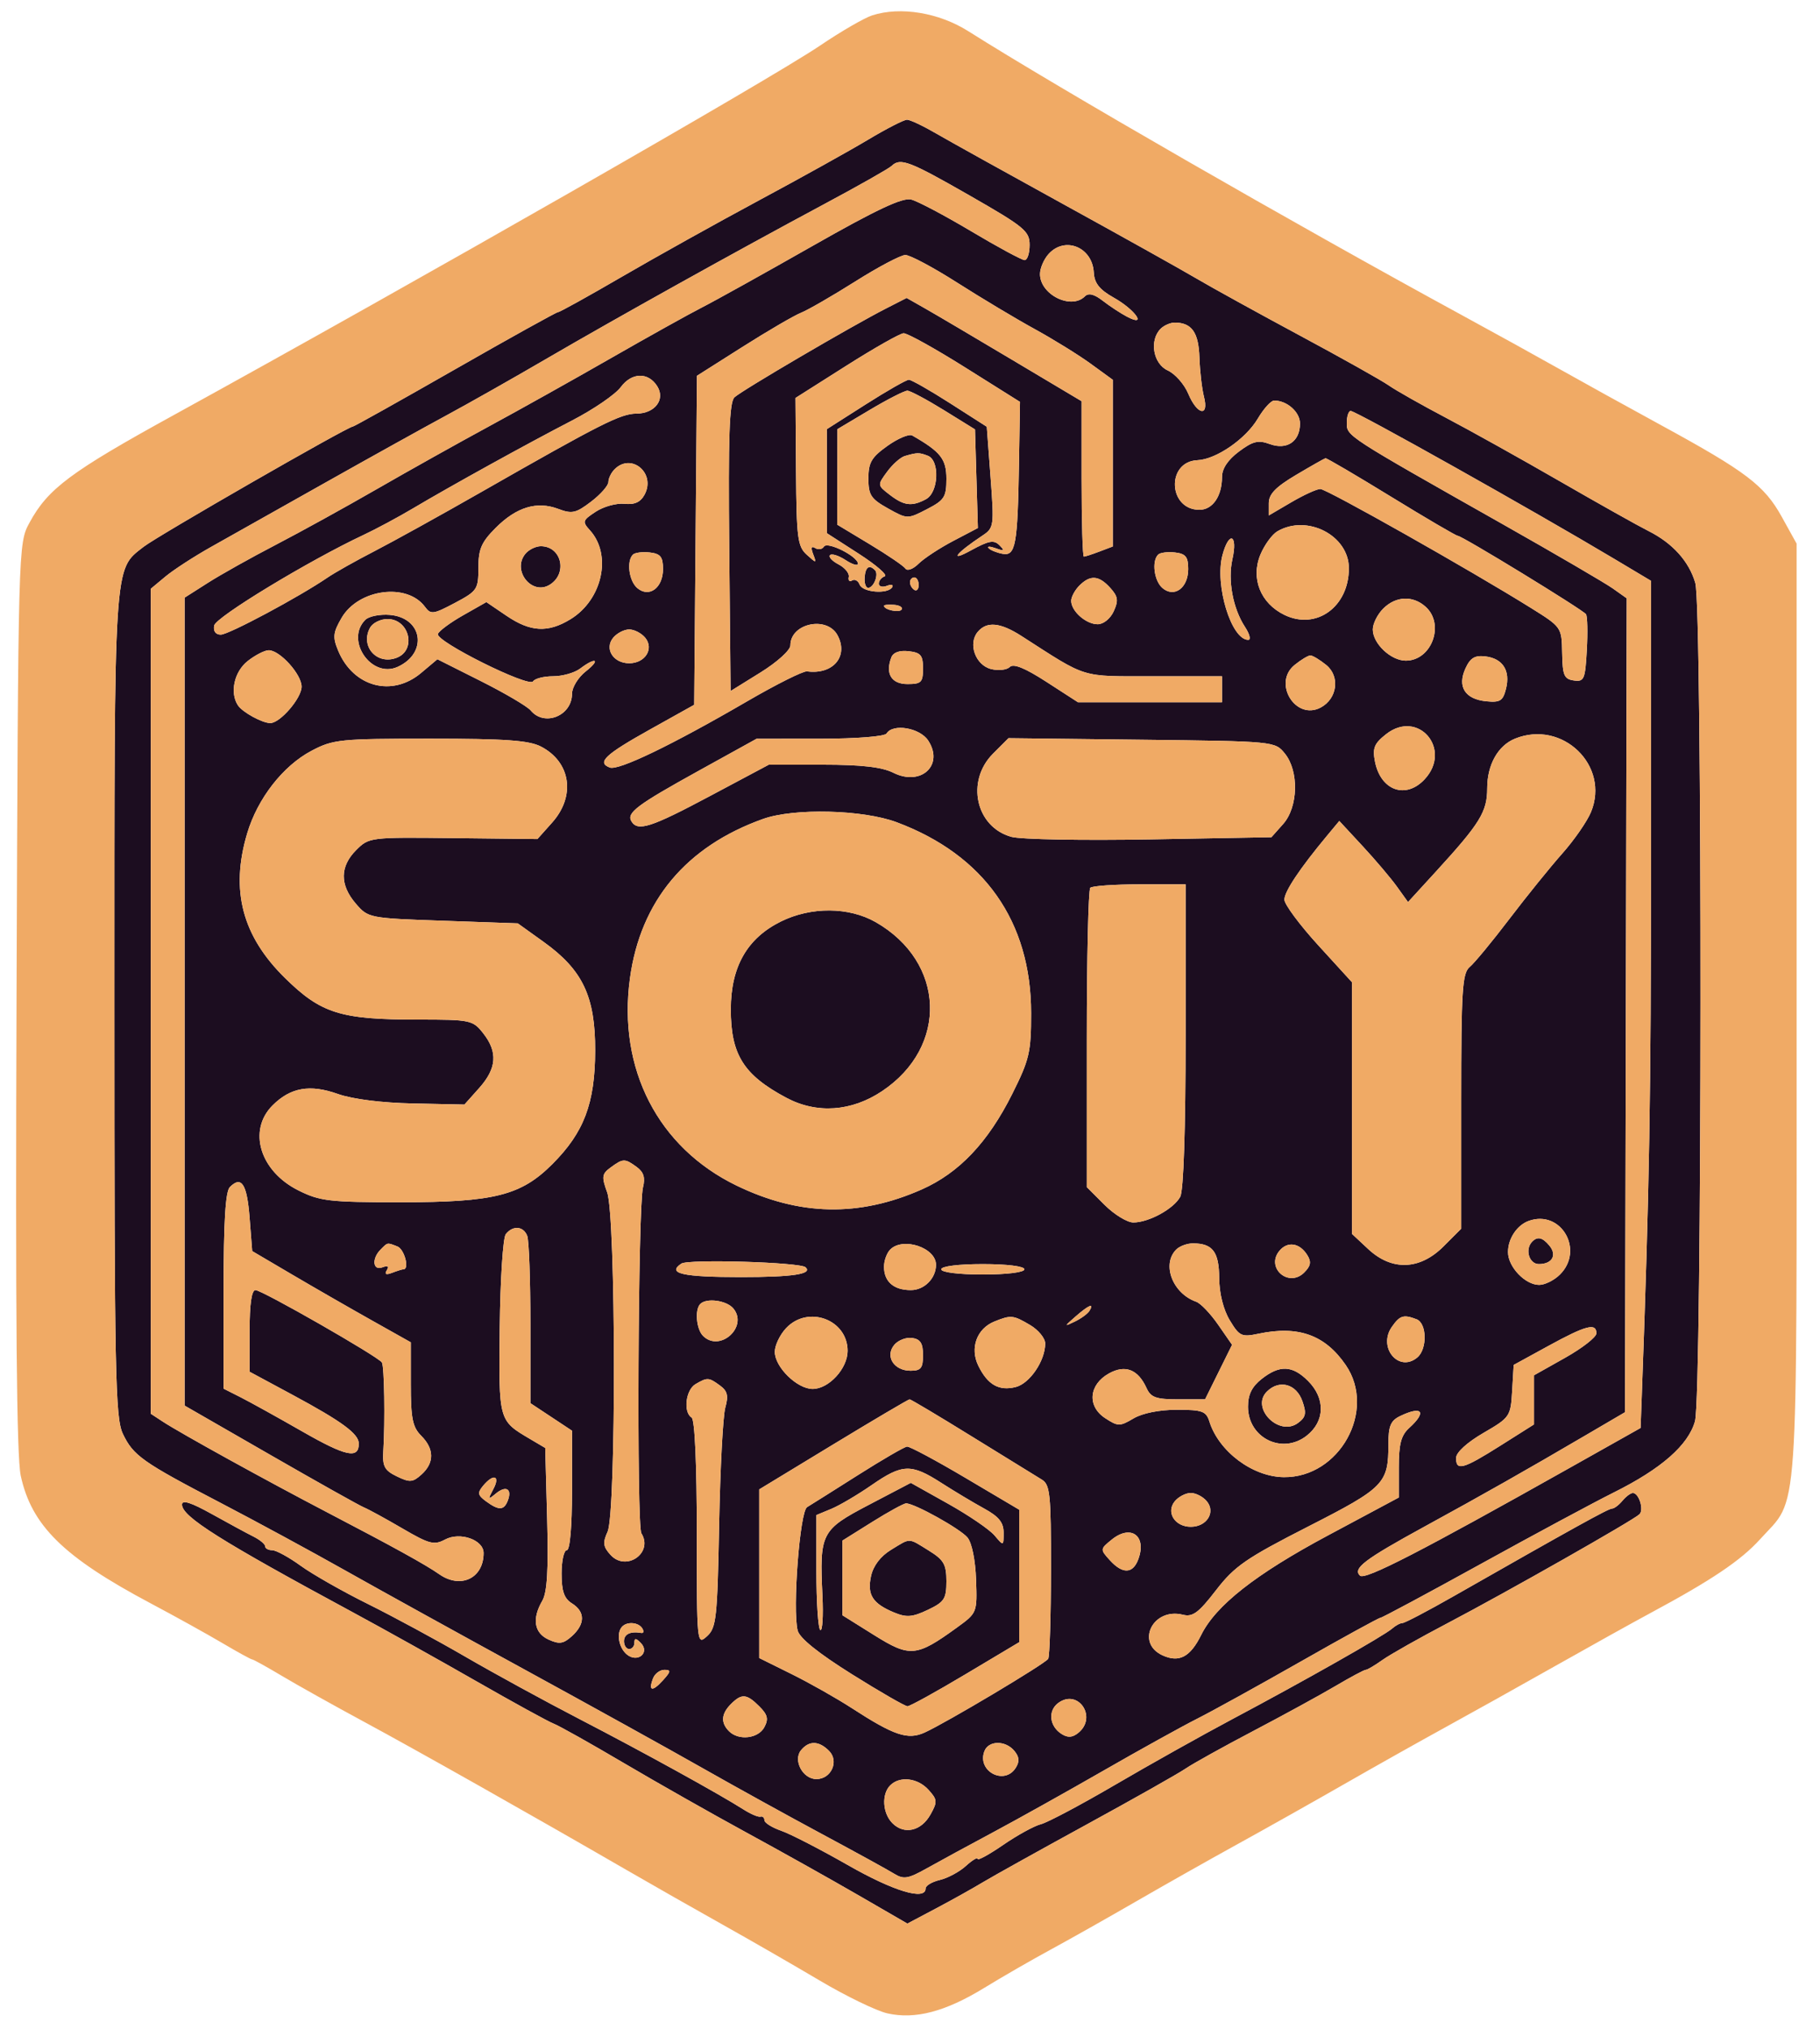
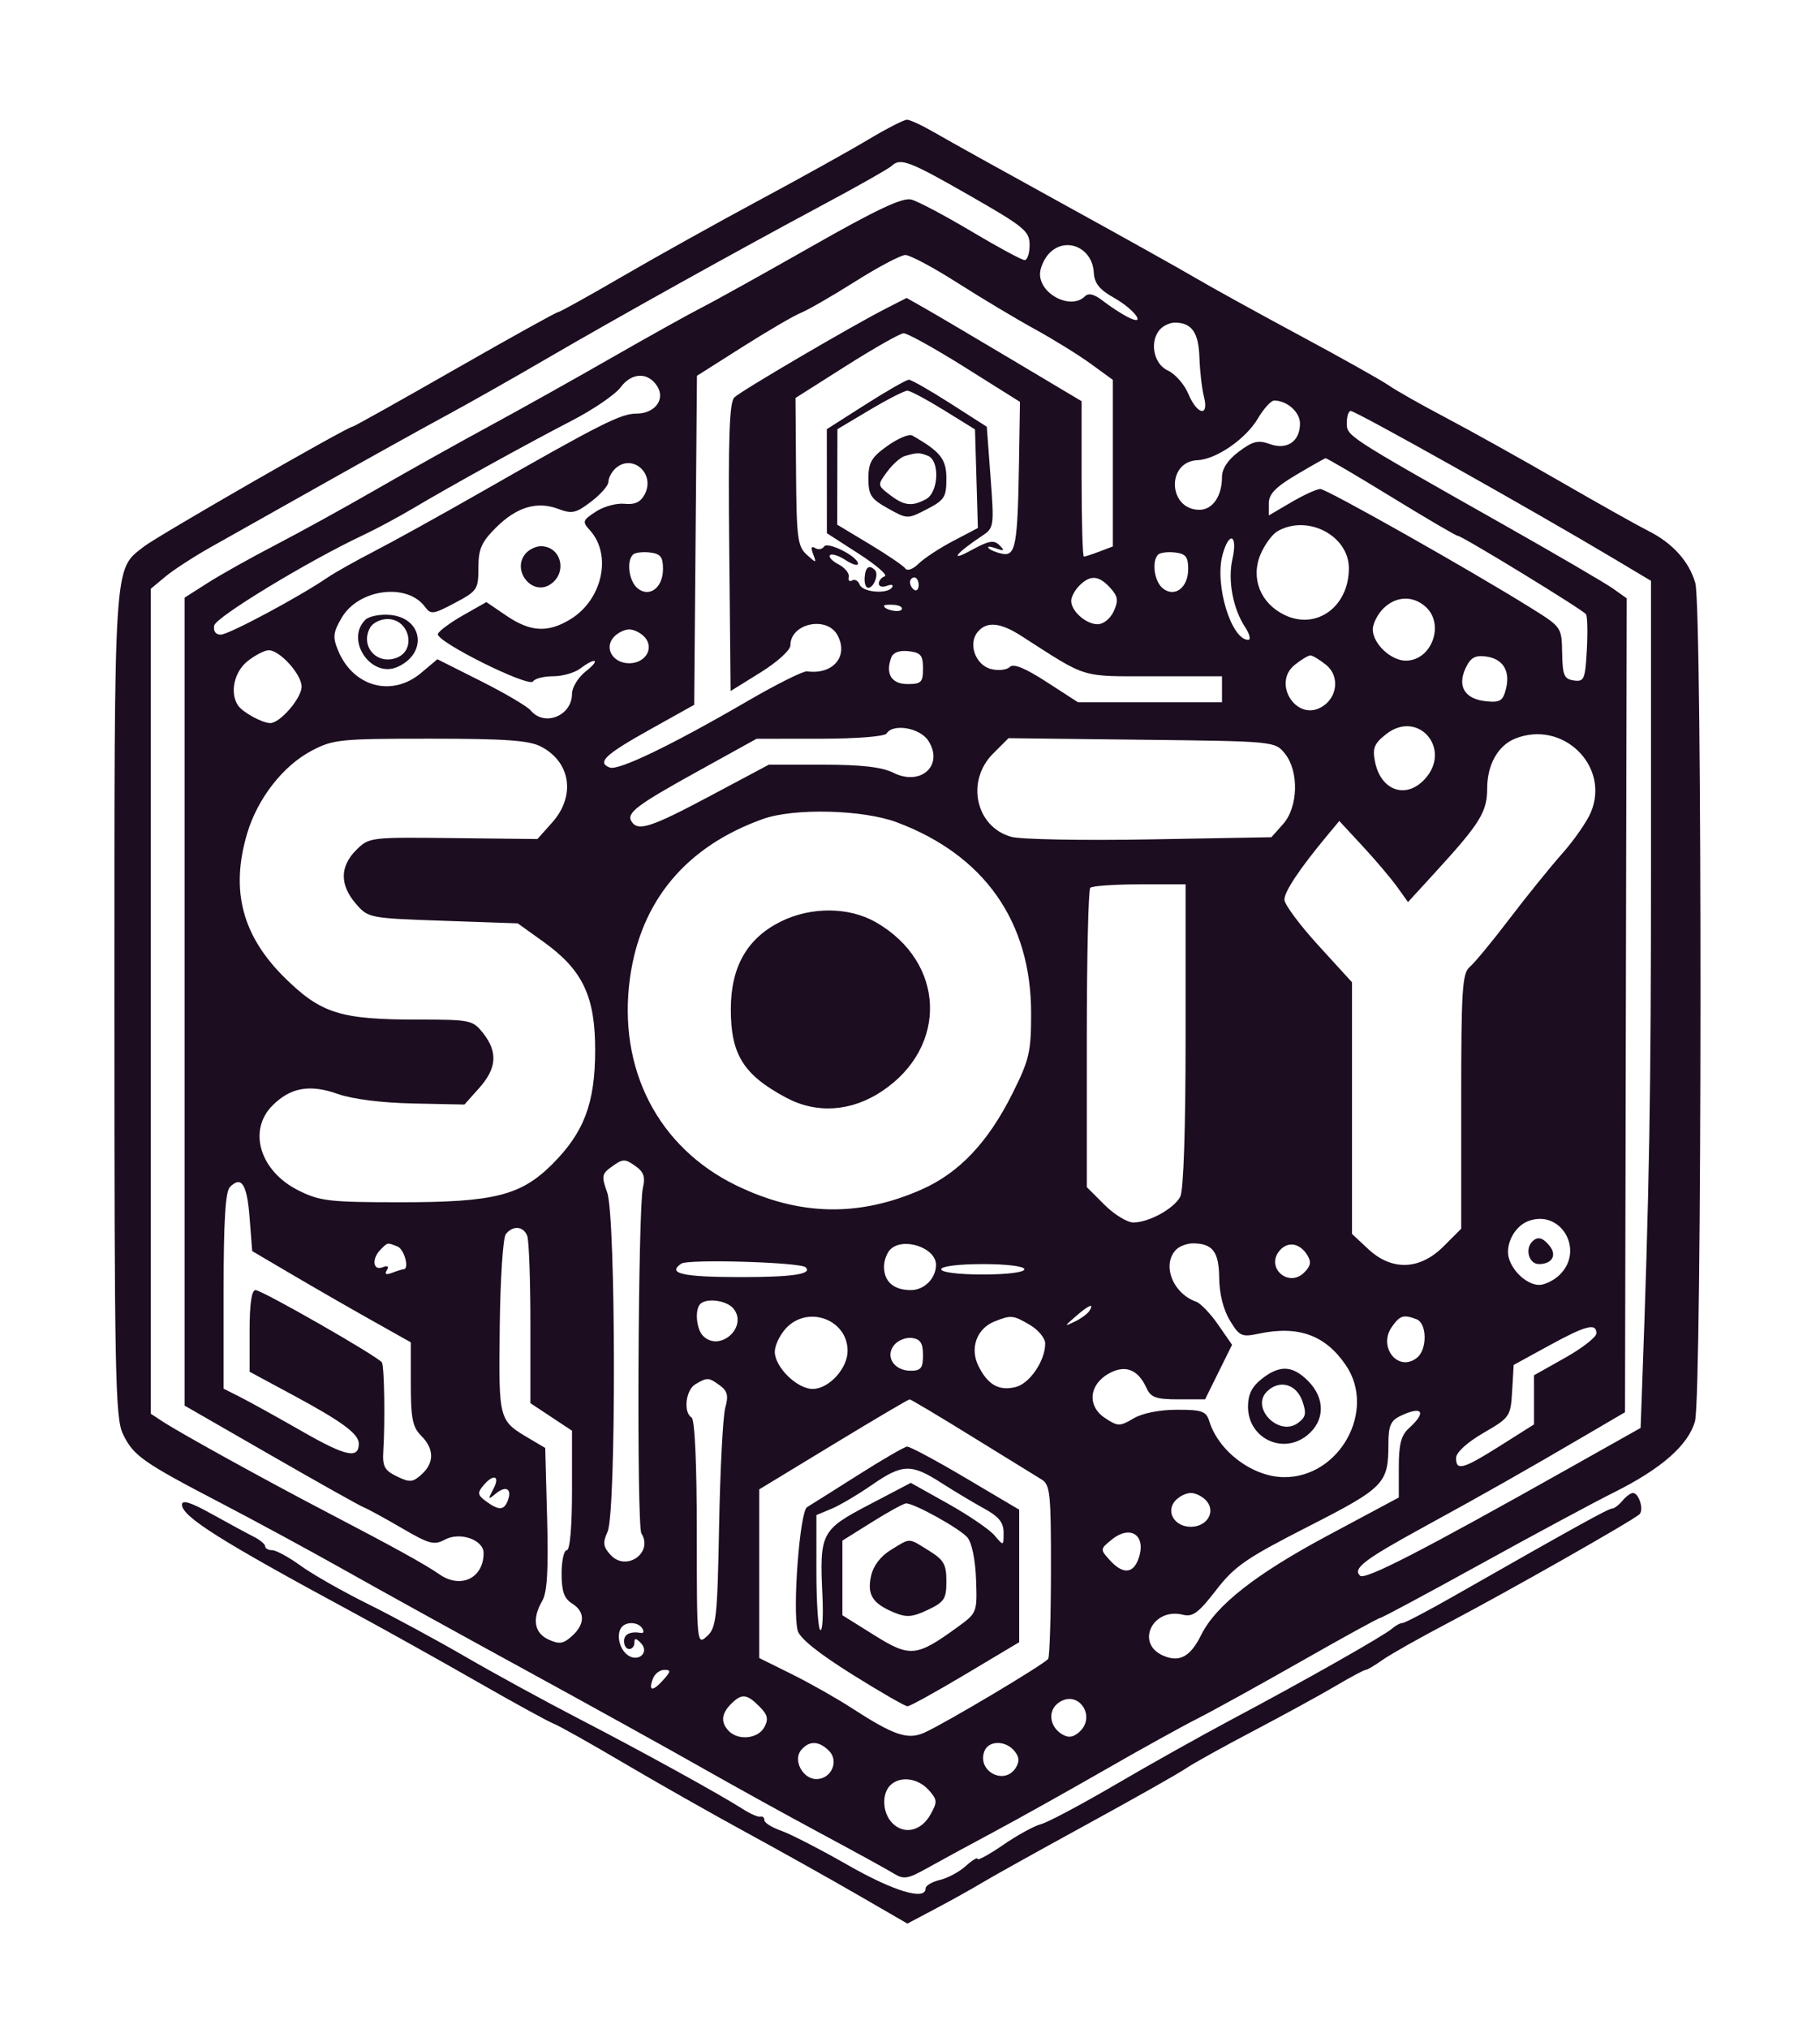
<svg xmlns="http://www.w3.org/2000/svg" width="350" height="390" viewBox="0 0 350 390" version="1.1">
  <path d="M 166.937 26.853 C 163.397 28.972, 153.975 34.209, 146 38.489 C 138.025 42.770, 126.191 49.361, 119.702 53.136 C 113.213 56.911, 107.642 60, 107.322 60 C 107.002 60, 98.082 64.950, 87.500 71 C 76.918 77.050, 68.069 82, 67.836 82 C 66.871 82, 30.269 103.032, 27.623 105.106 C 21.830 109.649, 22 106.990, 22 193.067 C 22 264.005, 22.168 272.552, 23.623 275.619 C 25.619 279.825, 27.394 281.078, 42.500 288.946 C 49.100 292.383, 59.900 298.238, 66.500 301.957 C 73.100 305.676, 88.625 314.249, 101 321.009 C 113.375 327.770, 128.675 336.240, 135 339.833 C 141.325 343.425, 151.742 349.175, 158.148 352.610 C 164.554 356.045, 170.754 359.451, 171.926 360.178 C 173.778 361.327, 174.608 361.190, 178.278 359.131 C 180.600 357.828, 186.325 354.718, 191 352.219 C 195.675 349.720, 205.226 344.387, 212.224 340.368 C 219.222 336.348, 227.322 331.863, 230.224 330.400 C 233.126 328.936, 242.117 323.973, 250.204 319.370 C 258.292 314.766, 265.156 311, 265.458 311 C 265.761 311, 274.444 306.346, 284.754 300.657 C 295.064 294.969, 306.578 288.781, 310.341 286.907 C 319.497 282.347, 324.685 277.794, 325.961 273.201 C 327.326 268.287, 327.385 116.828, 326.024 112.083 C 324.831 107.924, 321.648 104.392, 317 102.068 C 315.075 101.105, 307.425 96.814, 300 92.531 C 292.575 88.248, 282.701 82.745, 278.059 80.304 C 273.416 77.862, 268.466 75.062, 267.059 74.082 C 265.651 73.101, 257.975 68.795, 250 64.513 C 242.025 60.230, 233.025 55.268, 230 53.486 C 226.975 51.704, 215.500 45.299, 204.500 39.252 C 193.500 33.204, 182.475 27.079, 180 25.640 C 177.525 24.201, 175.022 23.019, 174.437 23.012 C 173.852 23.005, 170.477 24.734, 166.937 26.853 M 171.450 31.910 C 170.928 32.411, 165.100 35.711, 158.500 39.244 C 141.659 48.258, 118.546 61.122, 105 69.020 C 98.675 72.707, 90.125 77.545, 86 79.771 C 81.875 81.996, 71.300 87.867, 62.500 92.818 C 53.700 97.768, 43.827 103.322, 40.561 105.159 C 37.294 106.997, 33.356 109.553, 31.811 110.839 L 29 113.178 29 192.474 L 29 271.770 31.283 273.266 C 34.730 275.524, 51.185 284.603, 63 290.765 C 75.707 297.392, 81.849 300.783, 84.473 302.619 C 88.592 305.503, 93 303.396, 93 298.544 C 93 296.005, 88.465 294.413, 85.599 295.947 C 83.478 297.082, 82.573 296.847, 77.358 293.803 C 74.136 291.922, 70.825 290.113, 70 289.782 C 69.175 289.452, 61.075 284.911, 52 279.691 L 35.500 270.201 35.500 192.545 L 35.500 114.889 40 112.023 C 42.475 110.447, 48.325 107.172, 53 104.746 C 57.675 102.320, 66.450 97.484, 72.500 93.998 C 78.550 90.513, 88.225 85.103, 94 81.976 C 99.775 78.849, 110.350 72.937, 117.500 68.838 C 124.650 64.740, 132.525 60.356, 135 59.096 C 137.475 57.836, 147.031 52.524, 156.235 47.290 C 168.579 40.272, 173.564 37.928, 175.235 38.356 C 176.481 38.675, 181.682 41.425, 186.792 44.468 C 191.903 47.511, 196.516 50, 197.042 50 C 197.569 50, 198 48.692, 198 47.094 C 198 44.437, 197.017 43.626, 186.479 37.594 C 174.792 30.905, 173.148 30.283, 171.450 31.910 M 201.655 48.829 C 200.745 49.835, 200 51.565, 200 52.674 C 200 56.627, 205.990 59.610, 208.629 56.971 C 209.334 56.266, 210.419 56.534, 212.079 57.822 C 213.410 58.856, 215.502 60.229, 216.727 60.874 C 220.694 62.962, 218.334 59.556, 214.204 57.233 C 211.431 55.674, 210.461 54.454, 210.344 52.380 C 210.068 47.505, 204.801 45.352, 201.655 48.829 M 164.500 54.092 C 160.100 56.868, 155.398 59.582, 154.050 60.121 C 152.703 60.661, 147.646 63.609, 142.814 66.672 L 134.028 72.242 133.764 103.865 L 133.500 135.487 125.005 140.228 C 116.329 145.071, 114.736 146.578, 117.265 147.548 C 118.925 148.185, 129.180 143.242, 143.691 134.808 C 149.296 131.550, 154.471 128.964, 155.191 129.061 C 160.204 129.735, 163.229 126.165, 161.068 122.126 C 159.032 118.322, 152 119.814, 152 124.051 C 152 124.980, 149.487 127.262, 146.250 129.272 L 140.500 132.842 140.234 105.223 C 140.029 83.963, 140.259 77.324, 141.234 76.387 C 142.571 75.101, 163.758 62.686, 170.426 59.281 L 174.353 57.276 177.926 59.306 C 179.892 60.422, 187.463 64.888, 194.750 69.230 L 208 77.123 208 92.062 C 208 100.278, 208.196 107, 208.435 107 C 208.674 107, 210.024 106.561, 211.435 106.025 L 214 105.050 214 89.031 L 214 73.013 209.750 69.924 C 207.412 68.225, 202.575 65.232, 199 63.272 C 195.425 61.312, 188.721 57.299, 184.101 54.354 C 179.482 51.409, 174.982 49.010, 174.101 49.022 C 173.221 49.034, 168.900 51.316, 164.500 54.092 M 223.200 63.200 C 220.984 65.416, 221.754 69.931, 224.566 71.212 C 225.978 71.855, 227.755 73.871, 228.515 75.691 C 230.228 79.790, 232.547 80.221, 231.526 76.250 C 231.137 74.737, 230.747 71.346, 230.659 68.714 C 230.499 63.907, 229.192 62.047, 225.950 62.015 C 225.097 62.007, 223.860 62.540, 223.200 63.200 M 162.741 70.314 L 152.981 76.500 153.083 90.678 C 153.174 103.393, 153.386 105.039, 155.135 106.622 C 157.005 108.315, 157.056 108.311, 156.373 106.530 C 155.899 105.295, 156.030 104.900, 156.761 105.352 C 157.366 105.726, 158.128 105.602, 158.453 105.076 C 159.112 104.009, 164.983 106.962, 164.994 108.365 C 164.997 108.841, 163.927 108.527, 162.615 107.667 C 161.303 106.807, 159.955 106.378, 159.621 106.713 C 159.286 107.048, 160.022 107.848, 161.256 108.492 C 162.490 109.137, 163.376 110.223, 163.225 110.906 C 163.074 111.590, 163.364 111.893, 163.870 111.580 C 164.376 111.267, 165.027 111.628, 165.316 112.381 C 165.892 113.881, 170.715 114.271, 171.570 112.886 C 171.864 112.412, 171.406 112.291, 170.552 112.618 C 169.698 112.946, 169 112.753, 169 112.190 C 169 111.627, 169.514 110.995, 170.143 110.786 C 170.771 110.576, 168.525 108.626, 165.151 106.452 L 159.017 102.500 159.011 92.500 L 159.004 82.500 166.461 77.750 C 170.562 75.138, 174.306 73, 174.782 73 C 175.257 73, 178.823 75.032, 182.705 77.516 L 189.765 82.033 190.492 91.738 C 191.198 101.148, 191.150 101.488, 188.914 102.971 C 183.838 106.337, 182.423 108.156, 186.704 105.811 C 190.160 103.918, 191.139 103.741, 192.204 104.813 C 193.268 105.885, 193.142 105.990, 191.500 105.400 C 190.400 105.005, 189.777 104.992, 190.115 105.372 C 190.453 105.752, 191.647 106.239, 192.768 106.455 C 195.318 106.946, 195.703 104.825, 195.962 88.878 L 196.151 77.256 185.593 70.628 C 179.786 66.983, 174.464 64.029, 173.767 64.064 C 173.070 64.099, 168.108 66.912, 162.741 70.314 M 119.372 74.428 C 118.343 75.823, 114.125 78.709, 110 80.843 C 101.284 85.351, 86.728 93.391, 79.392 97.747 C 76.582 99.416, 72.307 101.709, 69.892 102.843 C 59.342 107.797, 41.501 118.617, 41.189 120.250 C 40.982 121.330, 41.469 122, 42.461 122 C 43.977 122, 57.546 114.744, 63 111.017 C 64.375 110.077, 68.425 107.800, 72 105.957 C 75.575 104.114, 84.800 99.009, 92.500 94.612 C 115.523 81.464, 119.366 79.522, 122.379 79.511 C 125.936 79.497, 127.993 76.802, 126.393 74.250 C 124.664 71.493, 121.480 71.574, 119.372 74.428 M 167.271 78.792 L 161.041 82.500 161.021 91.678 L 161 100.855 167.250 104.617 C 170.688 106.685, 173.784 108.796, 174.132 109.307 C 174.480 109.818, 175.610 109.395, 176.644 108.368 C 177.679 107.341, 180.669 105.375, 183.290 104 L 188.056 101.500 187.778 92.022 L 187.500 82.544 181.500 78.833 C 178.200 76.792, 175.050 75.114, 174.500 75.104 C 173.950 75.093, 170.697 76.753, 167.271 78.792 M 241.887 80.468 C 239.578 84.380, 233.878 88.309, 230.281 88.466 C 224.251 88.730, 224.624 98, 230.665 98 C 233.198 98, 235 95.374, 235 91.684 C 235 90.088, 236.130 88.393, 238.250 86.809 C 240.937 84.801, 241.966 84.550, 244.190 85.362 C 247.491 86.567, 250 84.861, 250 81.413 C 250 79.213, 247.508 77, 245.032 77 C 244.427 77, 243.012 78.560, 241.887 80.468 M 259 81.289 C 259 83.839, 258.705 83.648, 289 100.775 C 299.175 106.528, 308.699 112.085, 310.165 113.125 L 312.830 115.015 312.665 193.246 L 312.500 271.477 305 275.870 C 293.315 282.716, 285.379 287.212, 274 293.433 C 262.360 299.798, 260.094 301.519, 261.543 302.896 C 262.491 303.797, 273.179 298.301, 302 282.092 L 315.500 274.500 315.720 268.500 C 317.202 228.179, 317.500 210.847, 317.500 165.076 L 317.500 111.653 310.500 107.474 C 294.815 98.110, 260.757 79.002, 259.750 79.001 C 259.337 79, 259 80.030, 259 81.289 M 170.672 85.707 C 167.589 87.901, 167 88.906, 167 91.976 C 167 95.161, 167.483 95.901, 170.750 97.727 C 174.483 99.814, 174.517 99.814, 178.250 97.888 C 181.613 96.152, 182 95.549, 182 92.044 C 182 88.238, 180.901 86.846, 175.422 83.711 C 174.829 83.372, 172.691 84.270, 170.672 85.707 M 174 87.667 C 173.175 87.906, 171.646 89.264, 170.602 90.685 C 168.715 93.254, 168.717 93.278, 171.102 95.112 C 173.861 97.233, 175.354 97.416, 178.066 95.965 C 180.519 94.652, 180.778 88.512, 178.418 87.607 C 176.750 86.967, 176.399 86.972, 174 87.667 M 249.250 91.293 C 245.302 93.636, 244 94.988, 244 96.746 L 244 99.084 248.338 96.542 C 250.724 95.144, 253.231 94, 253.910 94 C 255.126 94, 282.862 109.661, 294.413 116.869 C 300.309 120.549, 300.326 120.574, 300.413 125.530 C 300.488 129.827, 300.792 130.542, 302.658 130.808 C 304.639 131.090, 304.845 130.609, 305.158 124.956 C 305.346 121.569, 305.275 118.474, 305 118.077 C 304.396 117.208, 281.153 103, 280.334 103 C 280.016 103, 274.256 99.625, 267.532 95.500 C 260.808 91.375, 255.126 88.040, 254.904 88.089 C 254.682 88.138, 252.137 89.580, 249.250 91.293 M 118.200 90.200 C 117.540 90.860, 117 91.962, 117 92.649 C 117 93.336, 115.506 95.038, 113.680 96.430 C 110.757 98.660, 110.002 98.827, 107.357 97.829 C 103.262 96.283, 99.328 97.472, 95.341 101.459 C 92.577 104.223, 92 105.551, 92 109.152 C 92 113.293, 91.781 113.620, 87.473 115.905 C 83.314 118.112, 82.845 118.172, 81.723 116.650 C 78.271 111.971, 68.931 113.211, 65.690 118.779 C 64.046 121.604, 63.954 122.475, 65.026 125.063 C 67.926 132.064, 75.381 134.074, 80.979 129.364 L 84.112 126.728 92.497 130.941 C 97.109 133.258, 101.414 135.794, 102.064 136.577 C 104.695 139.747, 110 137.605, 110 133.373 C 110 132.147, 111.186 130.212, 112.635 129.073 C 115.593 126.746, 114.588 126.241, 111.559 128.532 C 110.491 129.339, 108.155 130, 106.368 130 C 104.580 130, 102.844 130.443, 102.509 130.985 C 101.731 132.244, 83.738 123.285, 84.209 121.873 C 84.399 121.303, 86.574 119.690, 89.043 118.289 L 93.531 115.742 97.405 118.371 C 102.017 121.501, 105.368 121.683, 109.701 119.040 C 115.841 115.297, 117.736 106.681, 113.459 101.954 C 111.940 100.276, 112.014 100.037, 114.579 98.356 C 116.091 97.366, 118.571 96.686, 120.092 96.846 C 122.054 97.052, 123.178 96.535, 123.964 95.068 C 126.156 90.972, 121.424 86.976, 118.200 90.200 M 245.656 102.133 C 244.642 102.722, 243.174 104.733, 242.393 106.602 C 240.486 111.167, 242.400 115.975, 247.015 118.210 C 253.146 121.180, 259.400 116.651, 259.400 109.241 C 259.400 102.940, 251.392 98.798, 245.656 102.133 M 235.086 106.720 C 233.564 112.429, 236.785 123, 240.046 123 C 240.596 123, 240.316 121.885, 239.423 120.523 C 237.094 116.968, 236.087 111.550, 237.001 107.495 C 238.081 102.706, 236.343 102.003, 235.086 106.720 M 101.040 106.452 C 98.383 109.653, 102.285 114.570, 105.750 112.388 C 109.212 110.207, 107.979 105, 104 105 C 103.035 105, 101.703 105.653, 101.040 106.452 M 121.713 106.621 C 120.441 107.892, 120.959 111.721, 122.584 113.070 C 124.864 114.962, 127.500 112.990, 127.500 109.391 C 127.500 107.040, 127.026 106.445, 124.963 106.204 C 123.567 106.041, 122.104 106.229, 121.713 106.621 M 222.713 106.621 C 221.441 107.892, 221.959 111.721, 223.584 113.070 C 225.864 114.962, 228.500 112.990, 228.500 109.391 C 228.500 107.040, 228.026 106.445, 225.963 106.204 C 224.567 106.041, 223.104 106.229, 222.713 106.621 M 166.275 111 C 166.192 112.100, 166.498 113, 166.955 113 C 168.032 113, 169.042 110.375, 168.264 109.598 C 167.150 108.483, 166.426 108.993, 166.275 111 M 175 111.941 C 175 112.459, 175.375 113.114, 175.833 113.397 C 176.292 113.680, 176.667 113.257, 176.667 112.456 C 176.667 111.655, 176.292 111, 175.833 111 C 175.375 111, 175 111.423, 175 111.941 M 207.571 112.571 C 206.707 113.436, 206 114.754, 206 115.500 C 206 117.487, 208.844 120, 211.093 120 C 212.202 120, 213.533 118.923, 214.180 117.504 C 215.120 115.442, 215.002 114.660, 213.504 113.004 C 211.320 110.592, 209.672 110.471, 207.571 112.571 M 266 117 C 264.900 118.100, 264 119.900, 264 121 C 264 123.714, 267.475 127, 270.345 127 C 275.314 127, 277.894 120.024, 274.171 116.655 C 271.712 114.430, 268.432 114.568, 266 117 M 170 116.455 C 170 117.227, 172.976 117.847, 173.399 117.164 C 173.653 116.752, 172.993 116.350, 171.931 116.270 C 170.869 116.190, 170 116.273, 170 116.455 M 70.246 119.154 C 66.322 123.078, 71.434 130.490, 76.479 128.191 C 82.323 125.529, 81.299 118.742, 74.973 118.204 C 73.058 118.042, 70.931 118.469, 70.246 119.154 M 71.180 120.642 C 69.192 124.195, 72.459 127.912, 76.282 126.445 C 80.156 124.959, 78.741 119, 74.515 119 C 73.186 119, 71.686 119.739, 71.180 120.642 M 188.011 121.487 C 186.118 123.767, 187.599 127.861, 190.588 128.612 C 191.995 128.965, 193.612 128.788, 194.181 128.219 C 194.895 127.505, 197.096 128.398, 201.263 131.092 L 207.310 135 221.155 135 L 235 135 235 132.500 L 235 130 221.880 130 C 207.546 130, 209.330 130.543, 196.415 122.250 C 192.342 119.634, 189.744 119.399, 188.011 121.487 M 117.930 122.584 C 116.176 124.697, 117.926 127.500, 121 127.500 C 124.074 127.500, 125.824 124.697, 124.070 122.584 C 123.347 121.713, 121.965 121, 121 121 C 120.035 121, 118.653 121.713, 117.930 122.584 M 47.635 127.073 C 45.034 129.119, 44.145 133.173, 45.765 135.600 C 46.652 136.929, 50.439 139, 51.980 139 C 53.874 139, 58 134.202, 58 132 C 58 129.632, 53.818 125, 51.680 125 C 50.904 125, 49.084 125.933, 47.635 127.073 M 171.410 126.375 C 170.211 129.498, 171.424 131.500, 174.514 131.500 C 177.165 131.500, 177.500 131.164, 177.500 128.500 C 177.500 125.969, 177.069 125.450, 174.744 125.183 C 172.986 124.981, 171.779 125.412, 171.410 126.375 M 248.960 127.831 C 244.681 131.296, 249.166 138.587, 253.988 136.006 C 257.184 134.296, 257.735 130.014, 255.040 127.831 C 253.796 126.824, 252.428 126, 252 126 C 251.572 126, 250.204 126.824, 248.960 127.831 M 281.813 128.512 C 280.217 132.013, 281.737 134.404, 285.817 134.811 C 288.484 135.077, 289.029 134.732, 289.613 132.406 C 290.487 128.923, 289 126.584, 285.658 126.184 C 283.613 125.940, 282.745 126.466, 281.813 128.512 M 266.562 141.130 C 264.271 142.932, 263.911 143.816, 264.418 146.398 C 265.512 151.973, 270.339 153.700, 273.961 149.811 C 279.343 144.034, 272.731 136.277, 266.562 141.130 M 170.500 141 C 170.143 141.578, 164.732 142.003, 157.691 142.007 L 145.500 142.014 134.500 148.094 C 122.421 154.771, 120.429 156.267, 121.441 157.904 C 122.665 159.886, 125.177 159.072, 136.580 153 L 147.848 147 158.270 147 C 165.695 147, 169.589 147.447, 171.810 148.555 C 177.121 151.204, 181.586 147.069, 178.500 142.359 C 176.891 139.905, 171.720 139.026, 170.500 141 M 291.357 141.992 C 288.077 143.315, 286 147.013, 286 151.528 C 286 156.052, 284.645 158.253, 276.137 167.549 L 270.773 173.409 268.653 170.455 C 267.487 168.830, 264.514 165.322, 262.045 162.659 L 257.556 157.818 255.194 160.659 C 249.948 166.968, 247 171.385, 247 172.939 C 247 173.841, 249.925 177.784, 253.500 181.701 L 260 188.822 260 213.010 L 260 237.198 263.106 240.099 C 267.656 244.349, 273.036 244.164, 277.600 239.600 L 281 236.200 281 211.722 C 281 190.310, 281.204 187.075, 282.631 185.891 C 283.528 185.147, 286.965 180.987, 290.268 176.648 C 293.571 172.309, 298.146 166.650, 300.435 164.073 C 302.724 161.496, 305.208 157.912, 305.955 156.110 C 309.648 147.192, 300.469 138.314, 291.357 141.992 M 59.907 144.326 C 54.415 147.225, 49.520 153.511, 47.526 160.226 C 44.268 171.197, 46.577 179.948, 54.877 188.077 C 61.779 194.837, 65.520 196, 80.370 196 C 90.506 196, 90.924 196.088, 92.927 198.635 C 95.758 202.234, 95.528 205.377, 92.158 209.149 L 89.315 212.331 79.427 212.124 C 73.358 211.998, 67.777 211.293, 64.978 210.298 C 59.599 208.388, 55.869 209.040, 52.414 212.495 C 47.602 217.307, 49.985 225.140, 57.385 228.835 C 61.529 230.905, 63.334 231.114, 77.044 231.114 C 95.040 231.114, 100.177 229.823, 106.221 223.779 C 112.314 217.686, 114.424 212.106, 114.455 202 C 114.487 191.564, 112.070 186.462, 104.535 181.060 L 99.570 177.500 85.197 177 C 70.955 176.505, 70.803 176.475, 68.412 173.694 C 65.321 170.099, 65.348 166.561, 68.491 163.418 C 70.958 160.951, 71.140 160.929, 87.166 161.110 L 103.349 161.293 106.174 158.131 C 110.741 153.020, 109.779 146.488, 104.020 143.510 C 101.726 142.324, 97.156 142, 82.707 142 C 65.385 142, 64.058 142.135, 59.907 144.326 M 190.971 144.875 C 185.692 150.154, 187.635 158.977, 194.494 160.871 C 196.303 161.370, 208.294 161.590, 221.141 161.360 L 244.500 160.941 246.750 158.415 C 249.660 155.148, 249.832 148.250, 247.090 144.861 C 245.185 142.506, 245.113 142.499, 219.561 142.202 L 193.943 141.903 190.971 144.875 M 146.734 157.432 C 131.940 162.710, 123.176 173.199, 121.144 188.058 C 118.763 205.467, 126.546 220.592, 141.653 227.910 C 153.705 233.748, 165.184 233.989, 177.239 228.658 C 184.440 225.473, 190.002 219.604, 194.675 210.258 C 197.961 203.686, 198.295 202.253, 198.292 194.758 C 198.283 177.144, 189.283 164.365, 172.450 158.067 C 165.935 155.630, 152.701 155.302, 146.734 157.432 M 209.667 170.667 C 209.300 171.033, 209 184.128, 209 199.767 L 209 228.200 212.400 231.600 C 214.270 233.470, 216.767 235, 217.950 235 C 220.928 235, 225.734 232.366, 226.970 230.055 C 227.609 228.862, 228 217.088, 228 199.066 L 228 170 219.167 170 C 214.308 170, 210.033 170.300, 209.667 170.667 M 150.172 177.144 C 143.681 180.357, 140.551 185.836, 140.542 194 C 140.532 202.725, 142.985 206.639, 151.210 211.023 C 157.076 214.149, 163.743 213.689, 169.637 209.750 C 182.420 201.207, 181.803 184.930, 168.405 177.266 C 163.256 174.322, 155.973 174.272, 150.172 177.144 M 117.457 224.408 C 115.741 225.662, 115.666 226.187, 116.766 229.229 C 118.447 233.879, 118.513 290.779, 116.841 294.449 C 115.885 296.548, 115.982 297.323, 117.398 298.887 C 120.395 302.199, 125.688 298.525, 123.346 294.759 C 122.422 293.273, 122.697 232.053, 123.645 228.277 C 124.118 226.395, 123.793 225.322, 122.456 224.344 C 120.163 222.668, 119.831 222.672, 117.457 224.408 M 44.212 228.188 C 43.349 229.051, 43 234.798, 43 248.174 L 43 266.949 46.250 268.590 C 48.038 269.493, 53.413 272.471, 58.195 275.208 C 66.522 279.975, 69 280.503, 69 277.514 C 69 275.630, 65.769 273.256, 56.182 268.097 L 48 263.694 48 255.847 C 48 250.661, 48.385 248, 49.135 248 C 50.397 248, 72.754 260.794, 73.445 261.911 C 73.907 262.658, 74.071 273.112, 73.712 278.973 C 73.534 281.895, 73.948 282.663, 76.323 283.812 C 78.809 285.016, 79.375 284.971, 81.073 283.434 C 83.549 281.194, 83.522 278.522, 81 276 C 79.334 274.334, 79 272.667, 79 266.018 L 79 258.037 71.399 253.768 C 67.219 251.421, 60.356 247.475, 56.149 245 L 48.500 240.500 48 234.078 C 47.496 227.603, 46.440 225.960, 44.212 228.188 M 294 234.694 C 291.737 235.503, 290 238.107, 290 240.691 C 290 243.530, 293.300 247, 296 247 C 297.100 247, 298.900 246.100, 300 245 C 304.724 240.276, 300.187 232.483, 294 234.694 M 97.265 237.250 C 96.726 237.938, 96.203 245.987, 96.103 255.139 C 95.904 273.235, 95.847 273.024, 101.962 276.637 L 104.851 278.343 105.216 291.922 C 105.481 301.771, 105.227 306.108, 104.291 307.715 C 102.275 311.174, 102.717 313.914, 105.496 315.180 C 107.558 316.120, 108.340 316.002, 109.996 314.504 C 112.548 312.194, 112.550 309.825, 110 308.232 C 108.482 307.284, 108 305.900, 108 302.492 C 108 300.021, 108.450 298, 109 298 C 109.609 298, 110 293.505, 110 286.514 L 110 275.028 106 272.381 L 102 269.734 102 254.449 C 102 246.042, 101.727 238.452, 101.393 237.582 C 100.665 235.686, 98.620 235.521, 97.265 237.250 M 294.667 238.667 C 293.202 240.132, 294.045 243, 295.941 243 C 298.494 243, 299.476 241.279, 297.964 239.456 C 296.643 237.865, 295.695 237.638, 294.667 238.667 M 73.200 240.200 C 71.444 241.956, 71.689 244.333, 73.552 243.618 C 74.566 243.229, 74.856 243.425, 74.388 244.181 C 73.903 244.966, 74.235 245.124, 75.418 244.670 C 76.378 244.301, 77.352 244, 77.582 244 C 78.793 244, 77.766 240.124, 76.418 239.607 C 74.404 238.834, 74.602 238.798, 73.200 240.200 M 171.200 240.200 C 170.540 240.860, 170 242.345, 170 243.500 C 170 246.374, 171.867 248, 175.165 248 C 177.750 248, 180 245.737, 180 243.137 C 180 239.846, 173.667 237.733, 171.200 240.200 M 226.200 240.200 C 223.359 243.041, 225.501 248.645, 230.035 250.234 C 230.879 250.530, 232.777 252.514, 234.253 254.643 L 236.935 258.514 234.340 263.757 L 231.745 269 226.610 269 C 222.312 269, 221.313 268.646, 220.487 266.832 C 218.846 263.228, 216.384 262.276, 213.241 264.032 C 209.386 266.186, 209.038 270.323, 212.520 272.605 C 214.994 274.226, 215.340 274.230, 217.985 272.668 C 219.704 271.652, 222.971 271, 226.337 271 C 231.194 271, 231.951 271.273, 232.570 273.250 C 234.378 279.019, 240.871 283.883, 246.864 283.958 C 257.595 284.092, 264.772 271.129, 258.796 262.407 C 254.826 256.613, 249.678 254.768, 242 256.388 C 238.775 257.068, 238.343 256.866, 236.500 253.813 C 235.261 251.761, 234.485 248.669, 234.461 245.689 C 234.419 240.640, 233.221 239.043, 229.450 239.015 C 228.322 239.007, 226.860 239.540, 226.200 240.200 M 246.046 240.444 C 243.345 243.699, 247.815 247.614, 250.811 244.618 C 252.084 243.344, 252.215 242.563, 251.376 241.231 C 249.916 238.913, 247.601 238.571, 246.046 240.444 M 131.029 242.907 C 128.192 244.805, 131.265 245.500, 142.499 245.500 C 152.465 245.500, 156.314 244.915, 154.917 243.611 C 153.873 242.638, 132.378 242.004, 131.029 242.907 M 181 244 C 181 244.583, 184.333 245, 189 245 C 193.667 245, 197 244.583, 197 244 C 197 243.417, 193.667 243, 189 243 C 184.333 243, 181 243.417, 181 244 M 134.667 250.667 C 133.580 251.753, 133.906 255.506, 135.200 256.800 C 138.433 260.033, 143.944 255.047, 141.025 251.530 C 139.735 249.975, 135.881 249.452, 134.667 250.667 M 206.861 253.056 C 204.624 255.005, 204.615 255.057, 206.694 254.051 C 207.901 253.467, 209.165 252.542, 209.503 251.995 C 210.486 250.404, 209.409 250.837, 206.861 253.056 M 151.174 255.314 C 149.978 256.587, 149 258.633, 149 259.860 C 149 262.796, 153.286 267, 156.280 267 C 159.391 267, 163 263.071, 163 259.686 C 163 253.649, 155.384 250.833, 151.174 255.314 M 191.242 254.034 C 187.841 255.401, 186.476 259.148, 188.141 262.544 C 189.935 266.204, 192.109 267.440, 195.327 266.633 C 198.035 265.953, 201 261.579, 201 258.265 C 201 257.257, 199.693 255.659, 198.096 254.716 C 194.843 252.794, 194.430 252.753, 191.242 254.034 M 267.667 255.065 C 264.906 259.006, 268.977 263.924, 272.548 260.960 C 274.504 259.337, 274.416 254.374, 272.418 253.607 C 269.916 252.647, 269.209 252.864, 267.667 255.065 M 297.796 258.715 L 291.091 262.386 290.796 267.405 C 290.507 272.306, 290.376 272.497, 285.268 275.462 C 282.137 277.280, 280.028 279.203, 280.018 280.250 C 279.992 282.819, 281.339 282.448, 288.525 277.910 L 295 273.821 295 269.098 L 295 264.375 301 261 C 304.300 259.144, 307 257.034, 307 256.313 C 307 254.248, 305.002 254.769, 297.796 258.715 M 171.970 258.536 C 170.154 260.725, 171.908 263.500, 175.109 263.500 C 177.099 263.500, 177.500 262.997, 177.500 260.500 C 177.500 258.220, 176.999 257.428, 175.412 257.202 C 174.264 257.038, 172.715 257.638, 171.970 258.536 M 242.635 265.073 C 240.747 266.557, 240 268.073, 240 270.418 C 240 276.429, 246.595 279.680, 251.293 275.984 C 254.811 273.217, 254.916 268.825, 251.545 265.455 C 248.547 262.456, 246.095 262.351, 242.635 265.073 M 133.750 266.080 C 131.865 267.178, 131.362 271.487, 133 272.500 C 133.617 272.881, 134 281.395, 134 294.714 C 134 316.102, 134.019 316.293, 135.961 314.536 C 137.755 312.912, 137.953 311.093, 138.293 293.131 C 138.498 282.334, 139.031 272.192, 139.479 270.594 C 140.119 268.307, 139.901 267.401, 138.455 266.344 C 136.290 264.760, 136.040 264.746, 133.750 266.080 M 243.627 267.516 C 240.478 270.664, 245.956 276.215, 249.589 273.559 C 251.130 272.432, 251.281 271.698, 250.457 269.347 C 249.289 266.012, 246.010 265.133, 243.627 267.516 M 160.250 277.659 L 146 286.312 146 302.519 L 146 318.725 152.250 321.820 C 155.688 323.523, 160.898 326.469, 163.828 328.369 C 171.948 333.632, 174.574 334.513, 177.795 333.058 C 181.941 331.185, 200.988 319.828, 201.575 318.879 C 201.860 318.418, 202.100 310.719, 202.109 301.770 C 202.124 287.118, 201.945 285.391, 200.313 284.408 C 199.316 283.807, 193.292 280.095, 186.927 276.158 C 180.561 272.221, 175.161 269.001, 174.927 269.003 C 174.692 269.004, 168.088 272.900, 160.250 277.659 M 269.250 272.220 C 267.436 273.095, 267 274.135, 267 277.588 C 267 285.194, 266.254 285.961, 251.558 293.460 C 239.610 299.557, 237.414 301.075, 233.845 305.701 C 230.494 310.044, 229.365 310.879, 227.479 310.405 C 221.728 308.962, 218.306 315.815, 223.578 318.217 C 226.759 319.667, 228.898 318.534, 231 314.287 C 233.807 308.614, 241.461 302.604, 255.328 295.185 L 269 287.870 269 282.090 C 269 277.580, 269.439 275.912, 271 274.500 C 274.443 271.384, 273.508 270.167, 269.250 272.220 M 165 283.556 C 160.325 286.519, 155.918 289.294, 155.206 289.722 C 153.812 290.560, 152.376 309.376, 153.395 313.439 C 153.760 314.894, 157.359 317.794, 163.809 321.831 C 169.229 325.224, 174.048 328, 174.517 328 C 174.985 328, 180.011 325.229, 185.684 321.843 L 196 315.686 196 302.950 L 196 290.214 185.681 284.107 C 180.006 280.748, 174.943 278.038, 174.431 278.084 C 173.919 278.131, 169.675 280.593, 165 283.556 M 167.616 285.489 C 164.930 287.348, 161.442 289.403, 159.866 290.056 L 157 291.243 157 302.062 C 157 308.013, 157.338 313.092, 157.750 313.349 C 158.162 313.606, 158.348 310.649, 158.163 306.779 C 157.584 294.701, 157.892 294.097, 167.093 289.276 L 175.154 285.053 182.327 289.069 C 186.272 291.278, 190.287 294.016, 191.250 295.153 C 192.999 297.220, 193 297.220, 193 294.631 C 193 292.670, 192.090 291.542, 189.250 289.986 C 187.188 288.857, 183.475 286.633, 181 285.045 C 175.214 281.332, 173.544 281.388, 167.616 285.489 M 92.910 285.608 C 91.776 286.975, 91.862 287.426, 93.479 288.608 C 95.930 290.401, 96.923 290.365, 97.655 288.457 C 98.517 286.210, 97.310 285.499, 95.360 287.107 C 93.822 288.377, 93.779 288.301, 94.871 286.250 C 96.250 283.662, 94.894 283.218, 92.910 285.608 M 225.930 288.584 C 224.176 290.697, 225.926 293.500, 229 293.500 C 232.074 293.500, 233.824 290.697, 232.070 288.584 C 231.347 287.713, 229.965 287, 229 287 C 228.035 287, 226.653 287.713, 225.930 288.584 M 312 288.500 C 311.315 289.325, 310.416 290, 310.001 290 C 309.302 290, 302.721 293.639, 279.500 306.868 C 274.550 309.688, 270.144 311.996, 269.708 311.998 C 269.272 311.999, 268.372 312.482, 267.708 313.071 C 266.192 314.415, 250.791 323.138, 237 330.464 C 231.225 333.532, 221.100 339.202, 214.500 343.063 C 207.900 346.924, 201.455 350.346, 200.179 350.668 C 198.902 350.990, 195.639 352.778, 192.929 354.643 C 190.218 356.508, 188 357.722, 188 357.342 C 188 356.962, 186.988 357.571, 185.750 358.694 C 184.512 359.818, 182.262 361.030, 180.750 361.388 C 179.238 361.745, 178 362.480, 178 363.019 C 178 365.412, 171.888 363.576, 163.056 358.532 C 157.791 355.525, 152.025 352.556, 150.242 351.934 C 148.459 351.313, 147 350.398, 147 349.902 C 147 349.406, 146.662 349.100, 146.250 349.222 C 145.838 349.345, 144.375 348.727, 143 347.850 C 138.342 344.879, 123.555 336.730, 111.500 330.492 C 104.900 327.077, 95 321.670, 89.500 318.477 C 84 315.285, 75.551 310.716, 70.724 308.324 C 65.898 305.932, 60.092 302.631, 57.824 300.988 C 55.556 299.344, 53.092 298, 52.350 298 C 51.607 298, 50.996 297.663, 50.992 297.250 C 50.988 296.837, 49.975 295.995, 48.742 295.378 C 47.509 294.761, 43.913 292.815, 40.750 291.053 C 36.720 288.808, 35 288.265, 35 289.237 C 35 291.549, 42.331 296.167, 68 310.023 C 73.775 313.141, 84.377 319.055, 91.560 323.166 C 98.742 327.276, 105.465 330.965, 106.500 331.361 C 107.534 331.758, 113.582 335.152, 119.940 338.903 C 126.298 342.653, 136.900 348.661, 143.500 352.254 C 150.100 355.846, 159.774 361.259, 164.998 364.282 L 174.496 369.778 179.998 366.866 C 183.024 365.264, 187.075 363.005, 189 361.845 C 190.925 360.684, 199.925 355.676, 209 350.716 C 218.075 345.755, 226.625 340.926, 228 339.985 C 229.375 339.043, 235.225 335.793, 241 332.761 C 246.775 329.730, 253.882 325.843, 256.794 324.125 C 259.706 322.406, 262.336 321, 262.640 321 C 262.943 321, 264.395 320.143, 265.867 319.095 C 267.338 318.047, 273.033 314.834, 278.521 311.956 C 289.723 306.080, 314.082 292.256, 315.283 291.092 C 316.177 290.226, 315.178 287, 314.015 287 C 313.592 287, 312.685 287.675, 312 288.500 M 167.719 292.577 L 162 296.154 162 303.330 L 162 310.506 168.113 314.327 C 174.998 318.630, 176.222 318.519, 184.003 312.883 C 187.914 310.050, 187.924 310.025, 187.704 303.666 C 187.575 299.907, 186.898 296.582, 186.055 295.566 C 184.661 293.887, 175.877 289, 174.252 289 C 173.804 289, 170.864 290.610, 167.719 292.577 M 213.808 295.955 C 211.552 297.782, 211.546 297.840, 213.414 299.905 C 215.871 302.620, 217.855 302.564, 218.901 299.750 C 220.572 295.254, 217.500 292.965, 213.808 295.955 M 171.345 297.931 C 169.334 299.158, 167.943 300.982, 167.507 302.968 C 166.718 306.560, 167.794 308.258, 171.949 309.979 C 174.334 310.967, 175.452 310.879, 178.416 309.473 C 181.602 307.961, 182 307.350, 182 303.968 C 182 300.727, 181.501 299.855, 178.632 298.082 C 174.575 295.574, 175.190 295.587, 171.345 297.931 M 119.667 312.667 C 118.487 313.846, 118.955 316.718, 120.542 318.035 C 122.609 319.750, 125.076 317.676, 123.200 315.800 C 122.267 314.867, 122 314.867, 122 315.800 C 122 316.460, 121.550 317, 121 317 C 120.450 317, 120 316.325, 120 315.500 C 120 314.126, 121.221 313.541, 123.324 313.906 C 123.778 313.985, 123.864 313.588, 123.515 313.025 C 122.798 311.864, 120.667 311.666, 119.667 312.667 M 125.583 322.643 C 124.639 325.106, 125.454 325.261, 127.494 323.006 C 129.029 321.310, 129.070 321, 127.762 321 C 126.911 321, 125.930 321.739, 125.583 322.643 M 140.571 327.571 C 138.692 329.450, 138.570 331.170, 140.200 332.800 C 142.052 334.652, 145.811 334.221, 146.988 332.023 C 147.828 330.453, 147.630 329.630, 146.023 328.023 C 143.588 325.588, 142.634 325.509, 140.571 327.571 M 203.529 327.355 C 201.479 328.854, 201.798 331.843, 204.166 333.335 C 205.374 334.095, 206.268 334.022, 207.416 333.070 C 211.049 330.054, 207.325 324.579, 203.529 327.355 M 154.053 336.436 C 152.451 338.366, 154.376 342, 157 342 C 159.860 342, 161.404 338.546, 159.427 336.569 C 157.473 334.615, 155.603 334.569, 154.053 336.436 M 189.309 336.636 C 187.836 340.475, 193.149 343.296, 195.333 339.834 C 196.096 338.625, 196.023 337.733, 195.070 336.584 C 193.359 334.523, 190.109 334.552, 189.309 336.636 M 171.200 343.200 C 169.499 344.901, 169.713 348.570, 171.625 350.482 C 173.887 352.744, 177.153 352.001, 178.933 348.818 C 180.303 346.370, 180.271 345.957, 178.562 344.068 C 176.481 341.769, 173.037 341.363, 171.200 343.200" stroke="none" fill="#1c0d20" fill-rule="evenodd" />
-   <path d="M 167.747 2.948 C 166.232 3.432, 161.732 6.037, 157.747 8.735 C 148.131 15.245, 79.917 54.231, 33.500 79.744 C 13.543 90.714, 9.204 93.949, 5.662 100.500 C 3.500 104.499, 3.500 104.515, 3.183 191.500 C 2.959 253.191, 3.193 280.007, 3.989 283.679 C 6.070 293.281, 12.228 299.325, 29 308.229 C 33.675 310.711, 39.882 314.149, 42.794 315.871 C 45.706 317.592, 48.273 319, 48.500 319 C 48.727 319, 51.294 320.421, 54.206 322.158 C 57.118 323.895, 64.225 327.866, 70 330.982 C 80.248 336.511, 102.426 349.026, 120.500 359.477 C 125.450 362.340, 133.775 367.073, 139 369.997 C 144.225 372.920, 152.625 377.756, 157.667 380.742 C 162.709 383.729, 168.556 386.562, 170.661 387.036 C 175.988 388.238, 181.807 386.708, 189.255 382.150 C 192.714 380.033, 198.459 376.722, 202.022 374.792 C 205.585 372.863, 213 368.683, 218.500 365.504 C 224 362.326, 232.775 357.373, 238 354.498 C 243.225 351.623, 252.450 346.436, 258.500 342.971 C 264.550 339.505, 273.325 334.576, 278 332.016 C 282.675 329.455, 292.125 324.185, 299 320.303 C 305.875 316.421, 314.200 311.794, 317.500 310.021 C 329.169 303.750, 334.817 299.945, 338.484 295.886 C 346.002 287.565, 345.500 294.819, 345.500 194.500 L 345.500 104.500 342.641 99.341 C 339.299 93.311, 335.817 90.667, 319.500 81.769 C 312.900 78.170, 304.125 73.322, 300 70.997 C 295.875 68.672, 287.325 63.953, 281 60.510 C 248.981 43.082, 203.439 16.891, 186.216 6 C 180.570 2.430, 173.180 1.208, 167.747 2.948 M 166.937 26.853 C 163.397 28.972, 153.975 34.209, 146 38.489 C 138.025 42.770, 126.191 49.361, 119.702 53.136 C 113.213 56.911, 107.642 60, 107.322 60 C 107.002 60, 98.082 64.950, 87.500 71 C 76.918 77.050, 68.069 82, 67.836 82 C 66.871 82, 30.269 103.032, 27.623 105.106 C 21.830 109.649, 22 106.990, 22 193.067 C 22 264.005, 22.168 272.552, 23.623 275.619 C 25.619 279.825, 27.394 281.078, 42.500 288.946 C 49.100 292.383, 59.900 298.238, 66.500 301.957 C 73.100 305.676, 88.625 314.249, 101 321.009 C 113.375 327.770, 128.675 336.240, 135 339.833 C 141.325 343.425, 151.742 349.175, 158.148 352.610 C 164.554 356.045, 170.754 359.451, 171.926 360.178 C 173.778 361.327, 174.608 361.190, 178.278 359.131 C 180.600 357.828, 186.325 354.718, 191 352.219 C 195.675 349.720, 205.226 344.387, 212.224 340.368 C 219.222 336.348, 227.322 331.863, 230.224 330.400 C 233.126 328.936, 242.117 323.973, 250.204 319.370 C 258.292 314.766, 265.156 311, 265.458 311 C 265.761 311, 274.444 306.346, 284.754 300.657 C 295.064 294.969, 306.578 288.781, 310.341 286.907 C 319.497 282.347, 324.685 277.794, 325.961 273.201 C 327.326 268.287, 327.385 116.828, 326.024 112.083 C 324.831 107.924, 321.648 104.392, 317 102.068 C 315.075 101.105, 307.425 96.814, 300 92.531 C 292.575 88.248, 282.701 82.745, 278.059 80.304 C 273.416 77.862, 268.466 75.062, 267.059 74.082 C 265.651 73.101, 257.975 68.795, 250 64.513 C 242.025 60.230, 233.025 55.268, 230 53.486 C 226.975 51.704, 215.500 45.299, 204.500 39.252 C 193.500 33.204, 182.475 27.079, 180 25.640 C 177.525 24.201, 175.022 23.019, 174.437 23.012 C 173.852 23.005, 170.477 24.734, 166.937 26.853 M 171.450 31.910 C 170.928 32.411, 165.100 35.711, 158.500 39.244 C 141.659 48.258, 118.546 61.122, 105 69.020 C 98.675 72.707, 90.125 77.545, 86 79.771 C 81.875 81.996, 71.300 87.867, 62.500 92.818 C 53.700 97.768, 43.827 103.322, 40.561 105.159 C 37.294 106.997, 33.356 109.553, 31.811 110.839 L 29 113.178 29 192.474 L 29 271.770 31.283 273.266 C 34.730 275.524, 51.185 284.603, 63 290.765 C 75.707 297.392, 81.849 300.783, 84.473 302.619 C 88.592 305.503, 93 303.396, 93 298.544 C 93 296.005, 88.465 294.413, 85.599 295.947 C 83.478 297.082, 82.573 296.847, 77.358 293.803 C 74.136 291.922, 70.825 290.113, 70 289.782 C 69.175 289.452, 61.075 284.911, 52 279.691 L 35.500 270.201 35.500 192.545 L 35.500 114.889 40 112.023 C 42.475 110.447, 48.325 107.172, 53 104.746 C 57.675 102.320, 66.450 97.484, 72.500 93.998 C 78.550 90.513, 88.225 85.103, 94 81.976 C 99.775 78.849, 110.350 72.937, 117.500 68.838 C 124.650 64.740, 132.525 60.356, 135 59.096 C 137.475 57.836, 147.031 52.524, 156.235 47.290 C 168.579 40.272, 173.564 37.928, 175.235 38.356 C 176.481 38.675, 181.682 41.425, 186.792 44.468 C 191.903 47.511, 196.516 50, 197.042 50 C 197.569 50, 198 48.692, 198 47.094 C 198 44.437, 197.017 43.626, 186.479 37.594 C 174.792 30.905, 173.148 30.283, 171.450 31.910 M 201.655 48.829 C 200.745 49.835, 200 51.565, 200 52.674 C 200 56.627, 205.990 59.610, 208.629 56.971 C 209.334 56.266, 210.419 56.534, 212.079 57.822 C 213.410 58.856, 215.502 60.229, 216.727 60.874 C 220.694 62.962, 218.334 59.556, 214.204 57.233 C 211.431 55.674, 210.461 54.454, 210.344 52.380 C 210.068 47.505, 204.801 45.352, 201.655 48.829 M 164.500 54.092 C 160.100 56.868, 155.398 59.582, 154.050 60.121 C 152.703 60.661, 147.646 63.609, 142.814 66.672 L 134.028 72.242 133.764 103.865 L 133.500 135.487 125.005 140.228 C 116.329 145.071, 114.736 146.578, 117.265 147.548 C 118.925 148.185, 129.180 143.242, 143.691 134.808 C 149.296 131.550, 154.471 128.964, 155.191 129.061 C 160.204 129.735, 163.229 126.165, 161.068 122.126 C 159.032 118.322, 152 119.814, 152 124.051 C 152 124.980, 149.487 127.262, 146.250 129.272 L 140.500 132.842 140.234 105.223 C 140.029 83.963, 140.259 77.324, 141.234 76.387 C 142.571 75.101, 163.758 62.686, 170.426 59.281 L 174.353 57.276 177.926 59.306 C 179.892 60.422, 187.463 64.888, 194.750 69.230 L 208 77.123 208 92.062 C 208 100.278, 208.196 107, 208.435 107 C 208.674 107, 210.024 106.561, 211.435 106.025 L 214 105.050 214 89.031 L 214 73.013 209.750 69.924 C 207.412 68.225, 202.575 65.232, 199 63.272 C 195.425 61.312, 188.721 57.299, 184.101 54.354 C 179.482 51.409, 174.982 49.010, 174.101 49.022 C 173.221 49.034, 168.900 51.316, 164.500 54.092 M 223.200 63.200 C 220.984 65.416, 221.754 69.931, 224.566 71.212 C 225.978 71.855, 227.755 73.871, 228.515 75.691 C 230.228 79.790, 232.547 80.221, 231.526 76.250 C 231.137 74.737, 230.747 71.346, 230.659 68.714 C 230.499 63.907, 229.192 62.047, 225.950 62.015 C 225.097 62.007, 223.860 62.540, 223.200 63.200 M 162.741 70.314 L 152.981 76.500 153.083 90.678 C 153.174 103.393, 153.386 105.039, 155.135 106.622 C 157.005 108.315, 157.056 108.311, 156.373 106.530 C 155.899 105.295, 156.030 104.900, 156.761 105.352 C 157.366 105.726, 158.128 105.602, 158.453 105.076 C 159.112 104.009, 164.983 106.962, 164.994 108.365 C 164.997 108.841, 163.927 108.527, 162.615 107.667 C 161.303 106.807, 159.955 106.378, 159.621 106.713 C 159.286 107.048, 160.022 107.848, 161.256 108.492 C 162.490 109.137, 163.376 110.223, 163.225 110.906 C 163.074 111.590, 163.364 111.893, 163.870 111.580 C 164.376 111.267, 165.027 111.628, 165.316 112.381 C 165.892 113.881, 170.715 114.271, 171.570 112.886 C 171.864 112.412, 171.406 112.291, 170.552 112.618 C 169.698 112.946, 169 112.753, 169 112.190 C 169 111.627, 169.514 110.995, 170.143 110.786 C 170.771 110.576, 168.525 108.626, 165.151 106.452 L 159.017 102.500 159.011 92.500 L 159.004 82.500 166.461 77.750 C 170.562 75.138, 174.306 73, 174.782 73 C 175.257 73, 178.823 75.032, 182.705 77.516 L 189.765 82.033 190.492 91.738 C 191.198 101.148, 191.150 101.488, 188.914 102.971 C 183.838 106.337, 182.423 108.156, 186.704 105.811 C 190.160 103.918, 191.139 103.741, 192.204 104.813 C 193.268 105.885, 193.142 105.990, 191.500 105.400 C 190.400 105.005, 189.777 104.992, 190.115 105.372 C 190.453 105.752, 191.647 106.239, 192.768 106.455 C 195.318 106.946, 195.703 104.825, 195.962 88.878 L 196.151 77.256 185.593 70.628 C 179.786 66.983, 174.464 64.029, 173.767 64.064 C 173.070 64.099, 168.108 66.912, 162.741 70.314 M 119.372 74.428 C 118.343 75.823, 114.125 78.709, 110 80.843 C 101.284 85.351, 86.728 93.391, 79.392 97.747 C 76.582 99.416, 72.307 101.709, 69.892 102.843 C 59.342 107.797, 41.501 118.617, 41.189 120.250 C 40.982 121.330, 41.469 122, 42.461 122 C 43.977 122, 57.546 114.744, 63 111.017 C 64.375 110.077, 68.425 107.800, 72 105.957 C 75.575 104.114, 84.800 99.009, 92.500 94.612 C 115.523 81.464, 119.366 79.522, 122.379 79.511 C 125.936 79.497, 127.993 76.802, 126.393 74.250 C 124.664 71.493, 121.480 71.574, 119.372 74.428 M 167.271 78.792 L 161.041 82.500 161.021 91.678 L 161 100.855 167.250 104.617 C 170.688 106.685, 173.784 108.796, 174.132 109.307 C 174.480 109.818, 175.610 109.395, 176.644 108.368 C 177.679 107.341, 180.669 105.375, 183.290 104 L 188.056 101.500 187.778 92.022 L 187.500 82.544 181.500 78.833 C 178.200 76.792, 175.050 75.114, 174.500 75.104 C 173.950 75.093, 170.697 76.753, 167.271 78.792 M 241.887 80.468 C 239.578 84.380, 233.878 88.309, 230.281 88.466 C 224.251 88.730, 224.624 98, 230.665 98 C 233.198 98, 235 95.374, 235 91.684 C 235 90.088, 236.130 88.393, 238.250 86.809 C 240.937 84.801, 241.966 84.550, 244.190 85.362 C 247.491 86.567, 250 84.861, 250 81.413 C 250 79.213, 247.508 77, 245.032 77 C 244.427 77, 243.012 78.560, 241.887 80.468 M 259 81.289 C 259 83.839, 258.705 83.648, 289 100.775 C 299.175 106.528, 308.699 112.085, 310.165 113.125 L 312.830 115.015 312.665 193.246 L 312.500 271.477 305 275.870 C 293.315 282.716, 285.379 287.212, 274 293.433 C 262.360 299.798, 260.094 301.519, 261.543 302.896 C 262.491 303.797, 273.179 298.301, 302 282.092 L 315.500 274.500 315.720 268.500 C 317.202 228.179, 317.500 210.847, 317.500 165.076 L 317.500 111.653 310.500 107.474 C 294.815 98.110, 260.757 79.002, 259.750 79.001 C 259.337 79, 259 80.030, 259 81.289 M 170.672 85.707 C 167.589 87.901, 167 88.906, 167 91.976 C 167 95.161, 167.483 95.901, 170.750 97.727 C 174.483 99.814, 174.517 99.814, 178.250 97.888 C 181.613 96.152, 182 95.549, 182 92.044 C 182 88.238, 180.901 86.846, 175.422 83.711 C 174.829 83.372, 172.691 84.270, 170.672 85.707 M 174 87.667 C 173.175 87.906, 171.646 89.264, 170.602 90.685 C 168.715 93.254, 168.717 93.278, 171.102 95.112 C 173.861 97.233, 175.354 97.416, 178.066 95.965 C 180.519 94.652, 180.778 88.512, 178.418 87.607 C 176.750 86.967, 176.399 86.972, 174 87.667 M 249.250 91.293 C 245.302 93.636, 244 94.988, 244 96.746 L 244 99.084 248.338 96.542 C 250.724 95.144, 253.231 94, 253.910 94 C 255.126 94, 282.862 109.661, 294.413 116.869 C 300.309 120.549, 300.326 120.574, 300.413 125.530 C 300.488 129.827, 300.792 130.542, 302.658 130.808 C 304.639 131.090, 304.845 130.609, 305.158 124.956 C 305.346 121.569, 305.275 118.474, 305 118.077 C 304.396 117.208, 281.153 103, 280.334 103 C 280.016 103, 274.256 99.625, 267.532 95.500 C 260.808 91.375, 255.126 88.040, 254.904 88.089 C 254.682 88.138, 252.137 89.580, 249.250 91.293 M 118.200 90.200 C 117.540 90.860, 117 91.962, 117 92.649 C 117 93.336, 115.506 95.038, 113.680 96.430 C 110.757 98.660, 110.002 98.827, 107.357 97.829 C 103.262 96.283, 99.328 97.472, 95.341 101.459 C 92.577 104.223, 92 105.551, 92 109.152 C 92 113.293, 91.781 113.620, 87.473 115.905 C 83.314 118.112, 82.845 118.172, 81.723 116.650 C 78.271 111.971, 68.931 113.211, 65.690 118.779 C 64.046 121.604, 63.954 122.475, 65.026 125.063 C 67.926 132.064, 75.381 134.074, 80.979 129.364 L 84.112 126.728 92.497 130.941 C 97.109 133.258, 101.414 135.794, 102.064 136.577 C 104.695 139.747, 110 137.605, 110 133.373 C 110 132.147, 111.186 130.212, 112.635 129.073 C 115.593 126.746, 114.588 126.241, 111.559 128.532 C 110.491 129.339, 108.155 130, 106.368 130 C 104.580 130, 102.844 130.443, 102.509 130.985 C 101.731 132.244, 83.738 123.285, 84.209 121.873 C 84.399 121.303, 86.574 119.690, 89.043 118.289 L 93.531 115.742 97.405 118.371 C 102.017 121.501, 105.368 121.683, 109.701 119.040 C 115.841 115.297, 117.736 106.681, 113.459 101.954 C 111.940 100.276, 112.014 100.037, 114.579 98.356 C 116.091 97.366, 118.571 96.686, 120.092 96.846 C 122.054 97.052, 123.178 96.535, 123.964 95.068 C 126.156 90.972, 121.424 86.976, 118.200 90.200 M 245.656 102.133 C 244.642 102.722, 243.174 104.733, 242.393 106.602 C 240.486 111.167, 242.400 115.975, 247.015 118.210 C 253.146 121.180, 259.400 116.651, 259.400 109.241 C 259.400 102.940, 251.392 98.798, 245.656 102.133 M 235.086 106.720 C 233.564 112.429, 236.785 123, 240.046 123 C 240.596 123, 240.316 121.885, 239.423 120.523 C 237.094 116.968, 236.087 111.550, 237.001 107.495 C 238.081 102.706, 236.343 102.003, 235.086 106.720 M 101.040 106.452 C 98.383 109.653, 102.285 114.570, 105.750 112.388 C 109.212 110.207, 107.979 105, 104 105 C 103.035 105, 101.703 105.653, 101.040 106.452 M 121.713 106.621 C 120.441 107.892, 120.959 111.721, 122.584 113.070 C 124.864 114.962, 127.500 112.990, 127.500 109.391 C 127.500 107.040, 127.026 106.445, 124.963 106.204 C 123.567 106.041, 122.104 106.229, 121.713 106.621 M 222.713 106.621 C 221.441 107.892, 221.959 111.721, 223.584 113.070 C 225.864 114.962, 228.500 112.990, 228.500 109.391 C 228.500 107.040, 228.026 106.445, 225.963 106.204 C 224.567 106.041, 223.104 106.229, 222.713 106.621 M 166.275 111 C 166.192 112.100, 166.498 113, 166.955 113 C 168.032 113, 169.042 110.375, 168.264 109.598 C 167.150 108.483, 166.426 108.993, 166.275 111 M 175 111.941 C 175 112.459, 175.375 113.114, 175.833 113.397 C 176.292 113.680, 176.667 113.257, 176.667 112.456 C 176.667 111.655, 176.292 111, 175.833 111 C 175.375 111, 175 111.423, 175 111.941 M 207.571 112.571 C 206.707 113.436, 206 114.754, 206 115.500 C 206 117.487, 208.844 120, 211.093 120 C 212.202 120, 213.533 118.923, 214.180 117.504 C 215.120 115.442, 215.002 114.660, 213.504 113.004 C 211.320 110.592, 209.672 110.471, 207.571 112.571 M 266 117 C 264.900 118.100, 264 119.900, 264 121 C 264 123.714, 267.475 127, 270.345 127 C 275.314 127, 277.894 120.024, 274.171 116.655 C 271.712 114.430, 268.432 114.568, 266 117 M 170 116.455 C 170 117.227, 172.976 117.847, 173.399 117.164 C 173.653 116.752, 172.993 116.350, 171.931 116.270 C 170.869 116.190, 170 116.273, 170 116.455 M 70.246 119.154 C 66.322 123.078, 71.434 130.490, 76.479 128.191 C 82.323 125.529, 81.299 118.742, 74.973 118.204 C 73.058 118.042, 70.931 118.469, 70.246 119.154 M 71.180 120.642 C 69.192 124.195, 72.459 127.912, 76.282 126.445 C 80.156 124.959, 78.741 119, 74.515 119 C 73.186 119, 71.686 119.739, 71.180 120.642 M 188.011 121.487 C 186.118 123.767, 187.599 127.861, 190.588 128.612 C 191.995 128.965, 193.612 128.788, 194.181 128.219 C 194.895 127.505, 197.096 128.398, 201.263 131.092 L 207.310 135 221.155 135 L 235 135 235 132.500 L 235 130 221.880 130 C 207.546 130, 209.330 130.543, 196.415 122.250 C 192.342 119.634, 189.744 119.399, 188.011 121.487 M 117.930 122.584 C 116.176 124.697, 117.926 127.500, 121 127.500 C 124.074 127.500, 125.824 124.697, 124.070 122.584 C 123.347 121.713, 121.965 121, 121 121 C 120.035 121, 118.653 121.713, 117.930 122.584 M 47.635 127.073 C 45.034 129.119, 44.145 133.173, 45.765 135.600 C 46.652 136.929, 50.439 139, 51.980 139 C 53.874 139, 58 134.202, 58 132 C 58 129.632, 53.818 125, 51.680 125 C 50.904 125, 49.084 125.933, 47.635 127.073 M 171.410 126.375 C 170.211 129.498, 171.424 131.500, 174.514 131.500 C 177.165 131.500, 177.500 131.164, 177.500 128.500 C 177.500 125.969, 177.069 125.450, 174.744 125.183 C 172.986 124.981, 171.779 125.412, 171.410 126.375 M 248.960 127.831 C 244.681 131.296, 249.166 138.587, 253.988 136.006 C 257.184 134.296, 257.735 130.014, 255.040 127.831 C 253.796 126.824, 252.428 126, 252 126 C 251.572 126, 250.204 126.824, 248.960 127.831 M 281.813 128.512 C 280.217 132.013, 281.737 134.404, 285.817 134.811 C 288.484 135.077, 289.029 134.732, 289.613 132.406 C 290.487 128.923, 289 126.584, 285.658 126.184 C 283.613 125.940, 282.745 126.466, 281.813 128.512 M 266.562 141.130 C 264.271 142.932, 263.911 143.816, 264.418 146.398 C 265.512 151.973, 270.339 153.700, 273.961 149.811 C 279.343 144.034, 272.731 136.277, 266.562 141.130 M 170.500 141 C 170.143 141.578, 164.732 142.003, 157.691 142.007 L 145.500 142.014 134.500 148.094 C 122.421 154.771, 120.429 156.267, 121.441 157.904 C 122.665 159.886, 125.177 159.072, 136.580 153 L 147.848 147 158.270 147 C 165.695 147, 169.589 147.447, 171.810 148.555 C 177.121 151.204, 181.586 147.069, 178.500 142.359 C 176.891 139.905, 171.720 139.026, 170.500 141 M 291.357 141.992 C 288.077 143.315, 286 147.013, 286 151.528 C 286 156.052, 284.645 158.253, 276.137 167.549 L 270.773 173.409 268.653 170.455 C 267.487 168.830, 264.514 165.322, 262.045 162.659 L 257.556 157.818 255.194 160.659 C 249.948 166.968, 247 171.385, 247 172.939 C 247 173.841, 249.925 177.784, 253.500 181.701 L 260 188.822 260 213.010 L 260 237.198 263.106 240.099 C 267.656 244.349, 273.036 244.164, 277.600 239.600 L 281 236.200 281 211.722 C 281 190.310, 281.204 187.075, 282.631 185.891 C 283.528 185.147, 286.965 180.987, 290.268 176.648 C 293.571 172.309, 298.146 166.650, 300.435 164.073 C 302.724 161.496, 305.208 157.912, 305.955 156.110 C 309.648 147.192, 300.469 138.314, 291.357 141.992 M 59.907 144.326 C 54.415 147.225, 49.520 153.511, 47.526 160.226 C 44.268 171.197, 46.577 179.948, 54.877 188.077 C 61.779 194.837, 65.520 196, 80.370 196 C 90.506 196, 90.924 196.088, 92.927 198.635 C 95.758 202.234, 95.528 205.377, 92.158 209.149 L 89.315 212.331 79.427 212.124 C 73.358 211.998, 67.777 211.293, 64.978 210.298 C 59.599 208.388, 55.869 209.040, 52.414 212.495 C 47.602 217.307, 49.985 225.140, 57.385 228.835 C 61.529 230.905, 63.334 231.114, 77.044 231.114 C 95.040 231.114, 100.177 229.823, 106.221 223.779 C 112.314 217.686, 114.424 212.106, 114.455 202 C 114.487 191.564, 112.070 186.462, 104.535 181.060 L 99.570 177.500 85.197 177 C 70.955 176.505, 70.803 176.475, 68.412 173.694 C 65.321 170.099, 65.348 166.561, 68.491 163.418 C 70.958 160.951, 71.140 160.929, 87.166 161.110 L 103.349 161.293 106.174 158.131 C 110.741 153.020, 109.779 146.488, 104.020 143.510 C 101.726 142.324, 97.156 142, 82.707 142 C 65.385 142, 64.058 142.135, 59.907 144.326 M 190.971 144.875 C 185.692 150.154, 187.635 158.977, 194.494 160.871 C 196.303 161.370, 208.294 161.590, 221.141 161.360 L 244.500 160.941 246.750 158.415 C 249.660 155.148, 249.832 148.250, 247.090 144.861 C 245.185 142.506, 245.113 142.499, 219.561 142.202 L 193.943 141.903 190.971 144.875 M 146.734 157.432 C 131.940 162.710, 123.176 173.199, 121.144 188.058 C 118.763 205.467, 126.546 220.592, 141.653 227.910 C 153.705 233.748, 165.184 233.989, 177.239 228.658 C 184.440 225.473, 190.002 219.604, 194.675 210.258 C 197.961 203.686, 198.295 202.253, 198.292 194.758 C 198.283 177.144, 189.283 164.365, 172.450 158.067 C 165.935 155.630, 152.701 155.302, 146.734 157.432 M 209.667 170.667 C 209.300 171.033, 209 184.128, 209 199.767 L 209 228.200 212.400 231.600 C 214.270 233.470, 216.767 235, 217.950 235 C 220.928 235, 225.734 232.366, 226.970 230.055 C 227.609 228.862, 228 217.088, 228 199.066 L 228 170 219.167 170 C 214.308 170, 210.033 170.300, 209.667 170.667 M 150.172 177.144 C 143.681 180.357, 140.551 185.836, 140.542 194 C 140.532 202.725, 142.985 206.639, 151.210 211.023 C 157.076 214.149, 163.743 213.689, 169.637 209.750 C 182.420 201.207, 181.803 184.930, 168.405 177.266 C 163.256 174.322, 155.973 174.272, 150.172 177.144 M 117.457 224.408 C 115.741 225.662, 115.666 226.187, 116.766 229.229 C 118.447 233.879, 118.513 290.779, 116.841 294.449 C 115.885 296.548, 115.982 297.323, 117.398 298.887 C 120.395 302.199, 125.688 298.525, 123.346 294.759 C 122.422 293.273, 122.697 232.053, 123.645 228.277 C 124.118 226.395, 123.793 225.322, 122.456 224.344 C 120.163 222.668, 119.831 222.672, 117.457 224.408 M 44.212 228.188 C 43.349 229.051, 43 234.798, 43 248.174 L 43 266.949 46.250 268.590 C 48.038 269.493, 53.413 272.471, 58.195 275.208 C 66.522 279.975, 69 280.503, 69 277.514 C 69 275.630, 65.769 273.256, 56.182 268.097 L 48 263.694 48 255.847 C 48 250.661, 48.385 248, 49.135 248 C 50.397 248, 72.754 260.794, 73.445 261.911 C 73.907 262.658, 74.071 273.112, 73.712 278.973 C 73.534 281.895, 73.948 282.663, 76.323 283.812 C 78.809 285.016, 79.375 284.971, 81.073 283.434 C 83.549 281.194, 83.522 278.522, 81 276 C 79.334 274.334, 79 272.667, 79 266.018 L 79 258.037 71.399 253.768 C 67.219 251.421, 60.356 247.475, 56.149 245 L 48.500 240.500 48 234.078 C 47.496 227.603, 46.440 225.960, 44.212 228.188 M 294 234.694 C 291.737 235.503, 290 238.107, 290 240.691 C 290 243.530, 293.300 247, 296 247 C 297.100 247, 298.900 246.100, 300 245 C 304.724 240.276, 300.187 232.483, 294 234.694 M 97.265 237.250 C 96.726 237.938, 96.203 245.987, 96.103 255.139 C 95.904 273.235, 95.847 273.024, 101.962 276.637 L 104.851 278.343 105.216 291.922 C 105.481 301.771, 105.227 306.108, 104.291 307.715 C 102.275 311.174, 102.717 313.914, 105.496 315.180 C 107.558 316.120, 108.340 316.002, 109.996 314.504 C 112.548 312.194, 112.550 309.825, 110 308.232 C 108.482 307.284, 108 305.900, 108 302.492 C 108 300.021, 108.450 298, 109 298 C 109.609 298, 110 293.505, 110 286.514 L 110 275.028 106 272.381 L 102 269.734 102 254.449 C 102 246.042, 101.727 238.452, 101.393 237.582 C 100.665 235.686, 98.620 235.521, 97.265 237.250 M 294.667 238.667 C 293.202 240.132, 294.045 243, 295.941 243 C 298.494 243, 299.476 241.279, 297.964 239.456 C 296.643 237.865, 295.695 237.638, 294.667 238.667 M 73.200 240.200 C 71.444 241.956, 71.689 244.333, 73.552 243.618 C 74.566 243.229, 74.856 243.425, 74.388 244.181 C 73.903 244.966, 74.235 245.124, 75.418 244.670 C 76.378 244.301, 77.352 244, 77.582 244 C 78.793 244, 77.766 240.124, 76.418 239.607 C 74.404 238.834, 74.602 238.798, 73.200 240.200 M 171.200 240.200 C 170.540 240.860, 170 242.345, 170 243.500 C 170 246.374, 171.867 248, 175.165 248 C 177.750 248, 180 245.737, 180 243.137 C 180 239.846, 173.667 237.733, 171.200 240.200 M 226.200 240.200 C 223.359 243.041, 225.501 248.645, 230.035 250.234 C 230.879 250.530, 232.777 252.514, 234.253 254.643 L 236.935 258.514 234.340 263.757 L 231.745 269 226.610 269 C 222.312 269, 221.313 268.646, 220.487 266.832 C 218.846 263.228, 216.384 262.276, 213.241 264.032 C 209.386 266.186, 209.038 270.323, 212.520 272.605 C 214.994 274.226, 215.340 274.230, 217.985 272.668 C 219.704 271.652, 222.971 271, 226.337 271 C 231.194 271, 231.951 271.273, 232.570 273.250 C 234.378 279.019, 240.871 283.883, 246.864 283.958 C 257.595 284.092, 264.772 271.129, 258.796 262.407 C 254.826 256.613, 249.678 254.768, 242 256.388 C 238.775 257.068, 238.343 256.866, 236.500 253.813 C 235.261 251.761, 234.485 248.669, 234.461 245.689 C 234.419 240.640, 233.221 239.043, 229.450 239.015 C 228.322 239.007, 226.860 239.540, 226.200 240.200 M 246.046 240.444 C 243.345 243.699, 247.815 247.614, 250.811 244.618 C 252.084 243.344, 252.215 242.563, 251.376 241.231 C 249.916 238.913, 247.601 238.571, 246.046 240.444 M 131.029 242.907 C 128.192 244.805, 131.265 245.500, 142.499 245.500 C 152.465 245.500, 156.314 244.915, 154.917 243.611 C 153.873 242.638, 132.378 242.004, 131.029 242.907 M 181 244 C 181 244.583, 184.333 245, 189 245 C 193.667 245, 197 244.583, 197 244 C 197 243.417, 193.667 243, 189 243 C 184.333 243, 181 243.417, 181 244 M 134.667 250.667 C 133.580 251.753, 133.906 255.506, 135.200 256.800 C 138.433 260.033, 143.944 255.047, 141.025 251.530 C 139.735 249.975, 135.881 249.452, 134.667 250.667 M 206.861 253.056 C 204.624 255.005, 204.615 255.057, 206.694 254.051 C 207.901 253.467, 209.165 252.542, 209.503 251.995 C 210.486 250.404, 209.409 250.837, 206.861 253.056 M 151.174 255.314 C 149.978 256.587, 149 258.633, 149 259.860 C 149 262.796, 153.286 267, 156.280 267 C 159.391 267, 163 263.071, 163 259.686 C 163 253.649, 155.384 250.833, 151.174 255.314 M 191.242 254.034 C 187.841 255.401, 186.476 259.148, 188.141 262.544 C 189.935 266.204, 192.109 267.440, 195.327 266.633 C 198.035 265.953, 201 261.579, 201 258.265 C 201 257.257, 199.693 255.659, 198.096 254.716 C 194.843 252.794, 194.430 252.753, 191.242 254.034 M 267.667 255.065 C 264.906 259.006, 268.977 263.924, 272.548 260.960 C 274.504 259.337, 274.416 254.374, 272.418 253.607 C 269.916 252.647, 269.209 252.864, 267.667 255.065 M 297.796 258.715 L 291.091 262.386 290.796 267.405 C 290.507 272.306, 290.376 272.497, 285.268 275.462 C 282.137 277.280, 280.028 279.203, 280.018 280.250 C 279.992 282.819, 281.339 282.448, 288.525 277.910 L 295 273.821 295 269.098 L 295 264.375 301 261 C 304.300 259.144, 307 257.034, 307 256.313 C 307 254.248, 305.002 254.769, 297.796 258.715 M 171.970 258.536 C 170.154 260.725, 171.908 263.500, 175.109 263.500 C 177.099 263.500, 177.500 262.997, 177.500 260.500 C 177.500 258.220, 176.999 257.428, 175.412 257.202 C 174.264 257.038, 172.715 257.638, 171.970 258.536 M 242.635 265.073 C 240.747 266.557, 240 268.073, 240 270.418 C 240 276.429, 246.595 279.680, 251.293 275.984 C 254.811 273.217, 254.916 268.825, 251.545 265.455 C 248.547 262.456, 246.095 262.351, 242.635 265.073 M 133.750 266.080 C 131.865 267.178, 131.362 271.487, 133 272.500 C 133.617 272.881, 134 281.395, 134 294.714 C 134 316.102, 134.019 316.293, 135.961 314.536 C 137.755 312.912, 137.953 311.093, 138.293 293.131 C 138.498 282.334, 139.031 272.192, 139.479 270.594 C 140.119 268.307, 139.901 267.401, 138.455 266.344 C 136.290 264.760, 136.040 264.746, 133.750 266.080 M 243.627 267.516 C 240.478 270.664, 245.956 276.215, 249.589 273.559 C 251.130 272.432, 251.281 271.698, 250.457 269.347 C 249.289 266.012, 246.010 265.133, 243.627 267.516 M 160.250 277.659 L 146 286.312 146 302.519 L 146 318.725 152.250 321.820 C 155.688 323.523, 160.898 326.469, 163.828 328.369 C 171.948 333.632, 174.574 334.513, 177.795 333.058 C 181.941 331.185, 200.988 319.828, 201.575 318.879 C 201.860 318.418, 202.100 310.719, 202.109 301.770 C 202.124 287.118, 201.945 285.391, 200.313 284.408 C 199.316 283.807, 193.292 280.095, 186.927 276.158 C 180.561 272.221, 175.161 269.001, 174.927 269.003 C 174.692 269.004, 168.088 272.900, 160.250 277.659 M 269.250 272.220 C 267.436 273.095, 267 274.135, 267 277.588 C 267 285.194, 266.254 285.961, 251.558 293.460 C 239.610 299.557, 237.414 301.075, 233.845 305.701 C 230.494 310.044, 229.365 310.879, 227.479 310.405 C 221.728 308.962, 218.306 315.815, 223.578 318.217 C 226.759 319.667, 228.898 318.534, 231 314.287 C 233.807 308.614, 241.461 302.604, 255.328 295.185 L 269 287.870 269 282.090 C 269 277.580, 269.439 275.912, 271 274.500 C 274.443 271.384, 273.508 270.167, 269.250 272.220 M 165 283.556 C 160.325 286.519, 155.918 289.294, 155.206 289.722 C 153.812 290.560, 152.376 309.376, 153.395 313.439 C 153.760 314.894, 157.359 317.794, 163.809 321.831 C 169.229 325.224, 174.048 328, 174.517 328 C 174.985 328, 180.011 325.229, 185.684 321.843 L 196 315.686 196 302.950 L 196 290.214 185.681 284.107 C 180.006 280.748, 174.943 278.038, 174.431 278.084 C 173.919 278.131, 169.675 280.593, 165 283.556 M 167.616 285.489 C 164.930 287.348, 161.442 289.403, 159.866 290.056 L 157 291.243 157 302.062 C 157 308.013, 157.338 313.092, 157.750 313.349 C 158.162 313.606, 158.348 310.649, 158.163 306.779 C 157.584 294.701, 157.892 294.097, 167.093 289.276 L 175.154 285.053 182.327 289.069 C 186.272 291.278, 190.287 294.016, 191.250 295.153 C 192.999 297.220, 193 297.220, 193 294.631 C 193 292.670, 192.090 291.542, 189.250 289.986 C 187.188 288.857, 183.475 286.633, 181 285.045 C 175.214 281.332, 173.544 281.388, 167.616 285.489 M 92.910 285.608 C 91.776 286.975, 91.862 287.426, 93.479 288.608 C 95.930 290.401, 96.923 290.365, 97.655 288.457 C 98.517 286.210, 97.310 285.499, 95.360 287.107 C 93.822 288.377, 93.779 288.301, 94.871 286.250 C 96.250 283.662, 94.894 283.218, 92.910 285.608 M 225.930 288.584 C 224.176 290.697, 225.926 293.500, 229 293.500 C 232.074 293.500, 233.824 290.697, 232.070 288.584 C 231.347 287.713, 229.965 287, 229 287 C 228.035 287, 226.653 287.713, 225.930 288.584 M 312 288.500 C 311.315 289.325, 310.416 290, 310.001 290 C 309.302 290, 302.721 293.639, 279.500 306.868 C 274.550 309.688, 270.144 311.996, 269.708 311.998 C 269.272 311.999, 268.372 312.482, 267.708 313.071 C 266.192 314.415, 250.791 323.138, 237 330.464 C 231.225 333.532, 221.100 339.202, 214.500 343.063 C 207.900 346.924, 201.455 350.346, 200.179 350.668 C 198.902 350.990, 195.639 352.778, 192.929 354.643 C 190.218 356.508, 188 357.722, 188 357.342 C 188 356.962, 186.988 357.571, 185.750 358.694 C 184.512 359.818, 182.262 361.030, 180.750 361.388 C 179.238 361.745, 178 362.480, 178 363.019 C 178 365.412, 171.888 363.576, 163.056 358.532 C 157.791 355.525, 152.025 352.556, 150.242 351.934 C 148.459 351.313, 147 350.398, 147 349.902 C 147 349.406, 146.662 349.100, 146.250 349.222 C 145.838 349.345, 144.375 348.727, 143 347.850 C 138.342 344.879, 123.555 336.730, 111.500 330.492 C 104.900 327.077, 95 321.670, 89.500 318.477 C 84 315.285, 75.551 310.716, 70.724 308.324 C 65.898 305.932, 60.092 302.631, 57.824 300.988 C 55.556 299.344, 53.092 298, 52.350 298 C 51.607 298, 50.996 297.663, 50.992 297.250 C 50.988 296.837, 49.975 295.995, 48.742 295.378 C 47.509 294.761, 43.913 292.815, 40.750 291.053 C 36.720 288.808, 35 288.265, 35 289.237 C 35 291.549, 42.331 296.167, 68 310.023 C 73.775 313.141, 84.377 319.055, 91.560 323.166 C 98.742 327.276, 105.465 330.965, 106.500 331.361 C 107.534 331.758, 113.582 335.152, 119.940 338.903 C 126.298 342.653, 136.900 348.661, 143.500 352.254 C 150.100 355.846, 159.774 361.259, 164.998 364.282 L 174.496 369.778 179.998 366.866 C 183.024 365.264, 187.075 363.005, 189 361.845 C 190.925 360.684, 199.925 355.676, 209 350.716 C 218.075 345.755, 226.625 340.926, 228 339.985 C 229.375 339.043, 235.225 335.793, 241 332.761 C 246.775 329.730, 253.882 325.843, 256.794 324.125 C 259.706 322.406, 262.336 321, 262.640 321 C 262.943 321, 264.395 320.143, 265.867 319.095 C 267.338 318.047, 273.033 314.834, 278.521 311.956 C 289.723 306.080, 314.082 292.256, 315.283 291.092 C 316.177 290.226, 315.178 287, 314.015 287 C 313.592 287, 312.685 287.675, 312 288.500 M 167.719 292.577 L 162 296.154 162 303.330 L 162 310.506 168.113 314.327 C 174.998 318.630, 176.222 318.519, 184.003 312.883 C 187.914 310.050, 187.924 310.025, 187.704 303.666 C 187.575 299.907, 186.898 296.582, 186.055 295.566 C 184.661 293.887, 175.877 289, 174.252 289 C 173.804 289, 170.864 290.610, 167.719 292.577 M 213.808 295.955 C 211.552 297.782, 211.546 297.840, 213.414 299.905 C 215.871 302.620, 217.855 302.564, 218.901 299.750 C 220.572 295.254, 217.500 292.965, 213.808 295.955 M 171.345 297.931 C 169.334 299.158, 167.943 300.982, 167.507 302.968 C 166.718 306.560, 167.794 308.258, 171.949 309.979 C 174.334 310.967, 175.452 310.879, 178.416 309.473 C 181.602 307.961, 182 307.350, 182 303.968 C 182 300.727, 181.501 299.855, 178.632 298.082 C 174.575 295.574, 175.190 295.587, 171.345 297.931 M 119.667 312.667 C 118.487 313.846, 118.955 316.718, 120.542 318.035 C 122.609 319.750, 125.076 317.676, 123.200 315.800 C 122.267 314.867, 122 314.867, 122 315.800 C 122 316.460, 121.550 317, 121 317 C 120.450 317, 120 316.325, 120 315.500 C 120 314.126, 121.221 313.541, 123.324 313.906 C 123.778 313.985, 123.864 313.588, 123.515 313.025 C 122.798 311.864, 120.667 311.666, 119.667 312.667 M 125.583 322.643 C 124.639 325.106, 125.454 325.261, 127.494 323.006 C 129.029 321.310, 129.070 321, 127.762 321 C 126.911 321, 125.930 321.739, 125.583 322.643 M 140.571 327.571 C 138.692 329.450, 138.570 331.170, 140.200 332.800 C 142.052 334.652, 145.811 334.221, 146.988 332.023 C 147.828 330.453, 147.630 329.630, 146.023 328.023 C 143.588 325.588, 142.634 325.509, 140.571 327.571 M 203.529 327.355 C 201.479 328.854, 201.798 331.843, 204.166 333.335 C 205.374 334.095, 206.268 334.022, 207.416 333.070 C 211.049 330.054, 207.325 324.579, 203.529 327.355 M 154.053 336.436 C 152.451 338.366, 154.376 342, 157 342 C 159.860 342, 161.404 338.546, 159.427 336.569 C 157.473 334.615, 155.603 334.569, 154.053 336.436 M 189.309 336.636 C 187.836 340.475, 193.149 343.296, 195.333 339.834 C 196.096 338.625, 196.023 337.733, 195.070 336.584 C 193.359 334.523, 190.109 334.552, 189.309 336.636 M 171.200 343.200 C 169.499 344.901, 169.713 348.570, 171.625 350.482 C 173.887 352.744, 177.153 352.001, 178.933 348.818 C 180.303 346.370, 180.271 345.957, 178.562 344.068 C 176.481 341.769, 173.037 341.363, 171.200 343.200" stroke="none" fill="#f0aa65" fill-rule="evenodd" />
</svg>